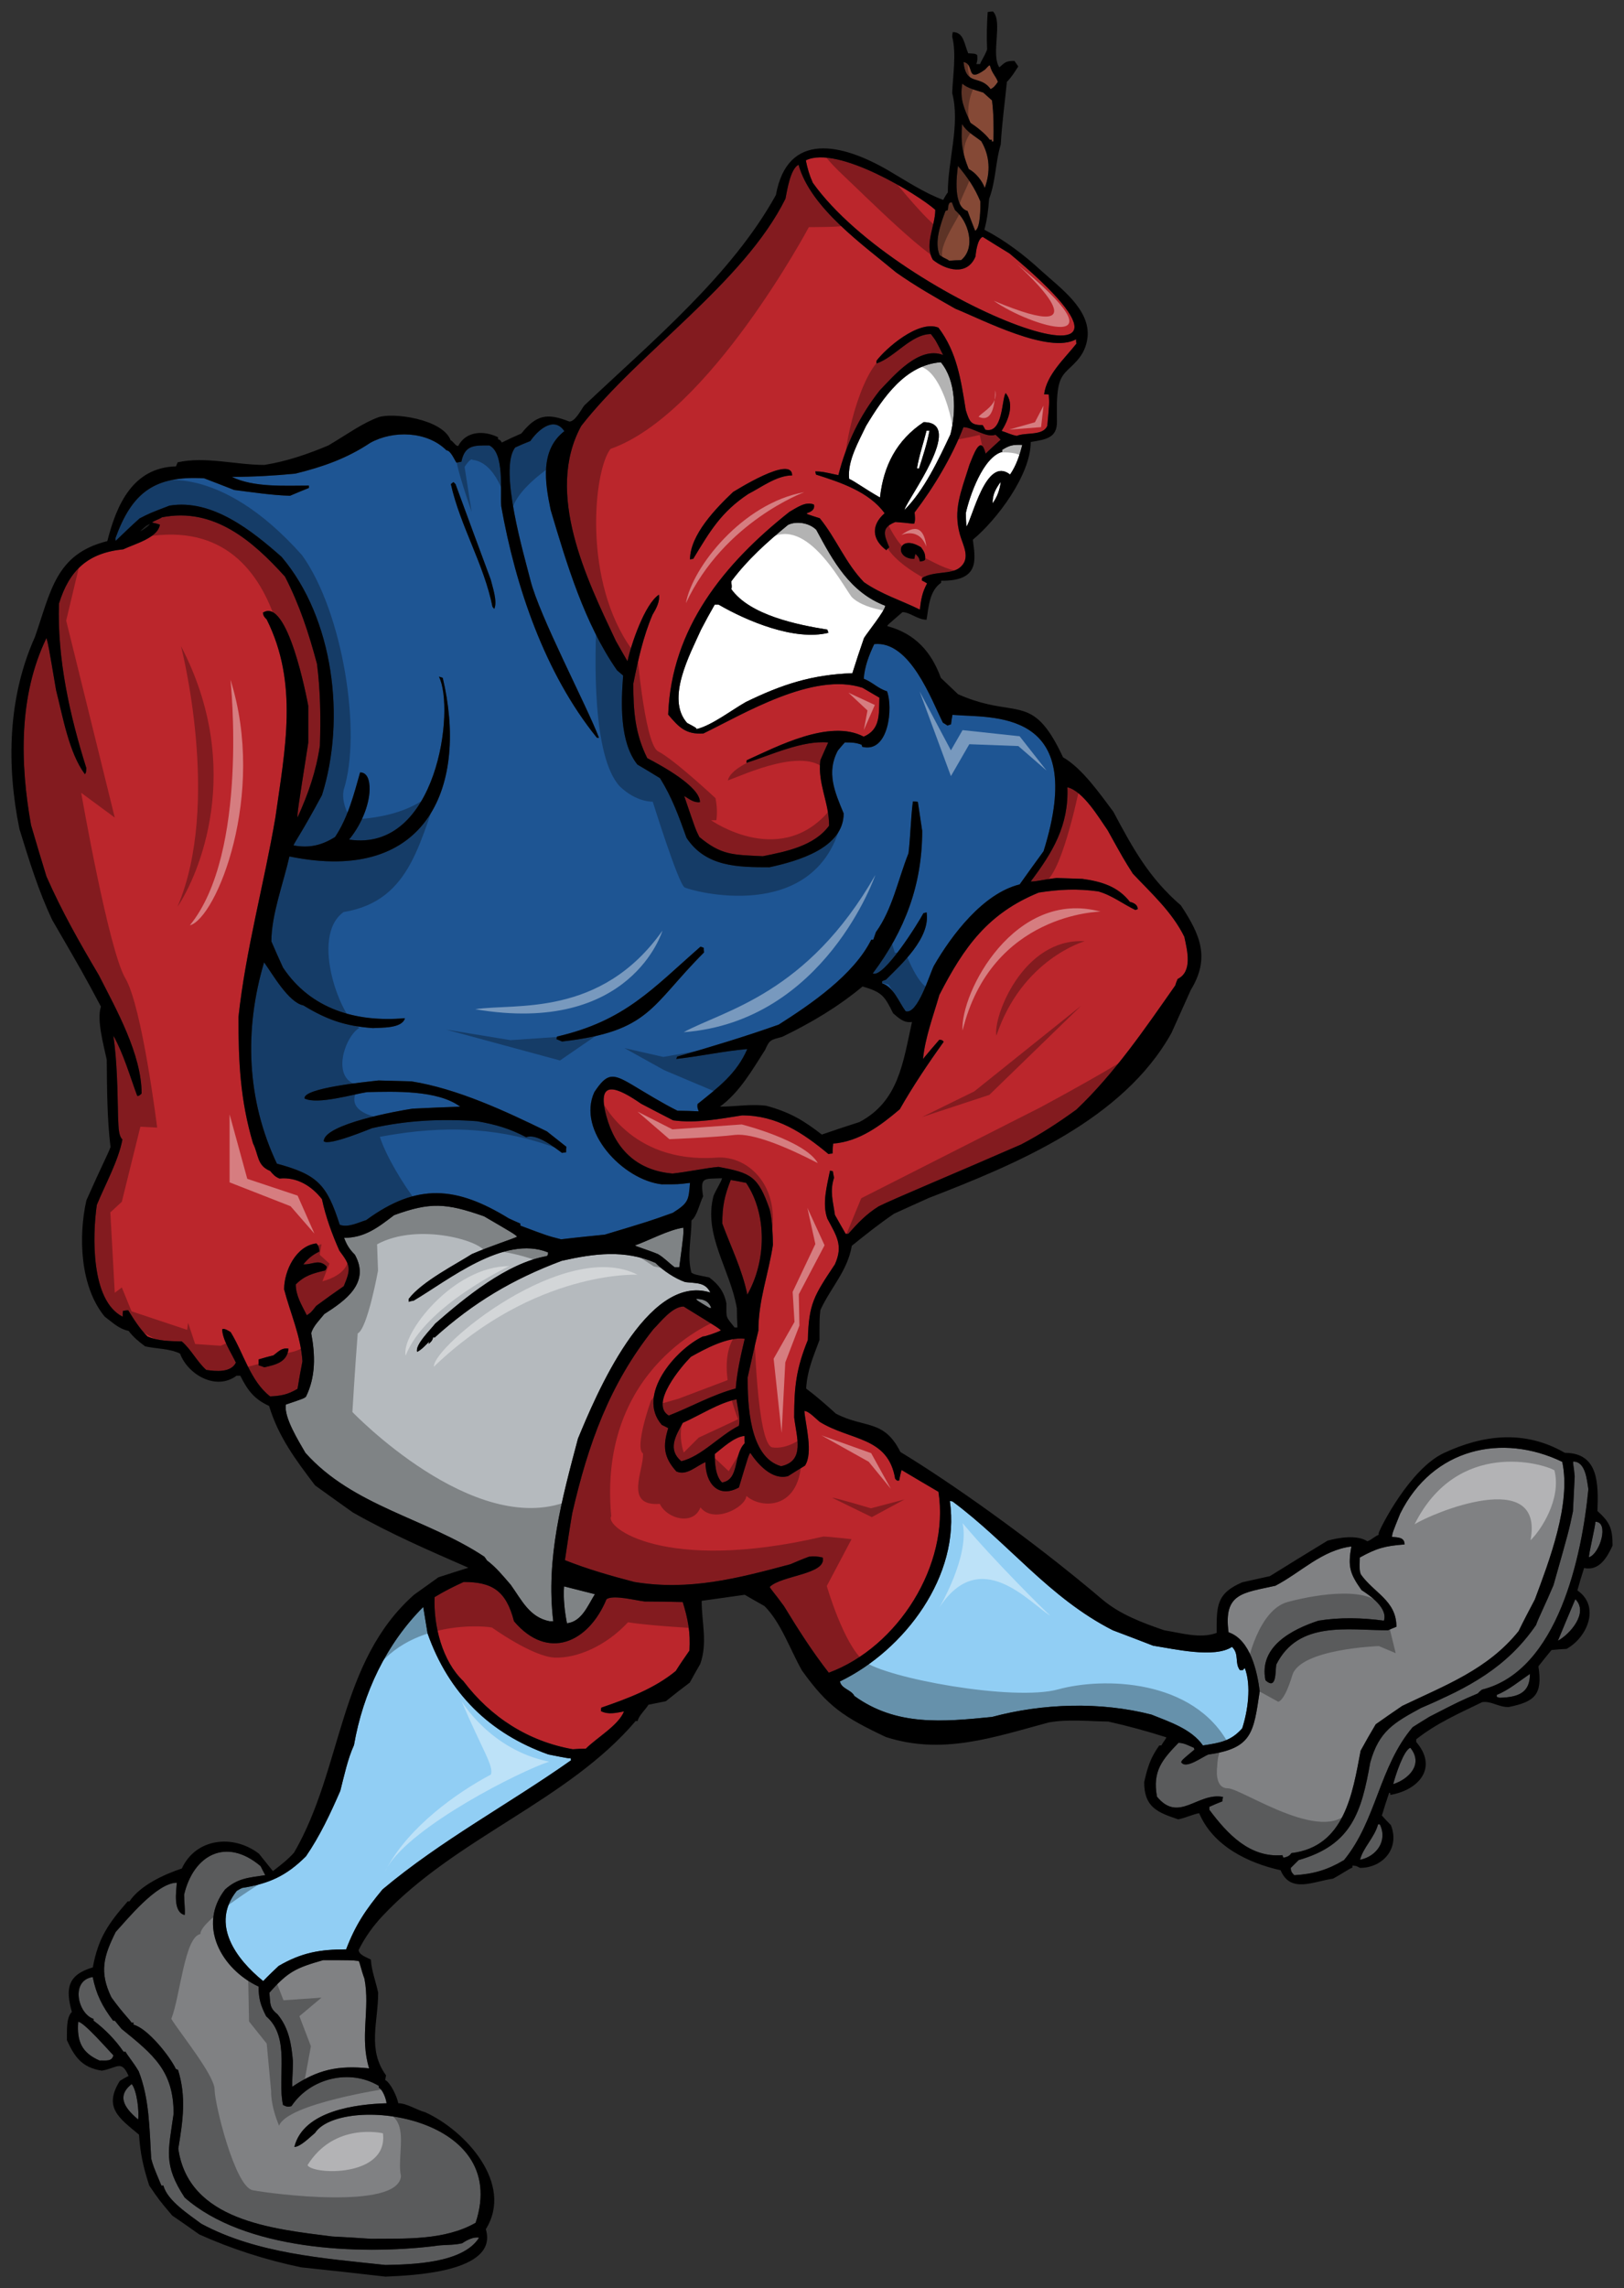
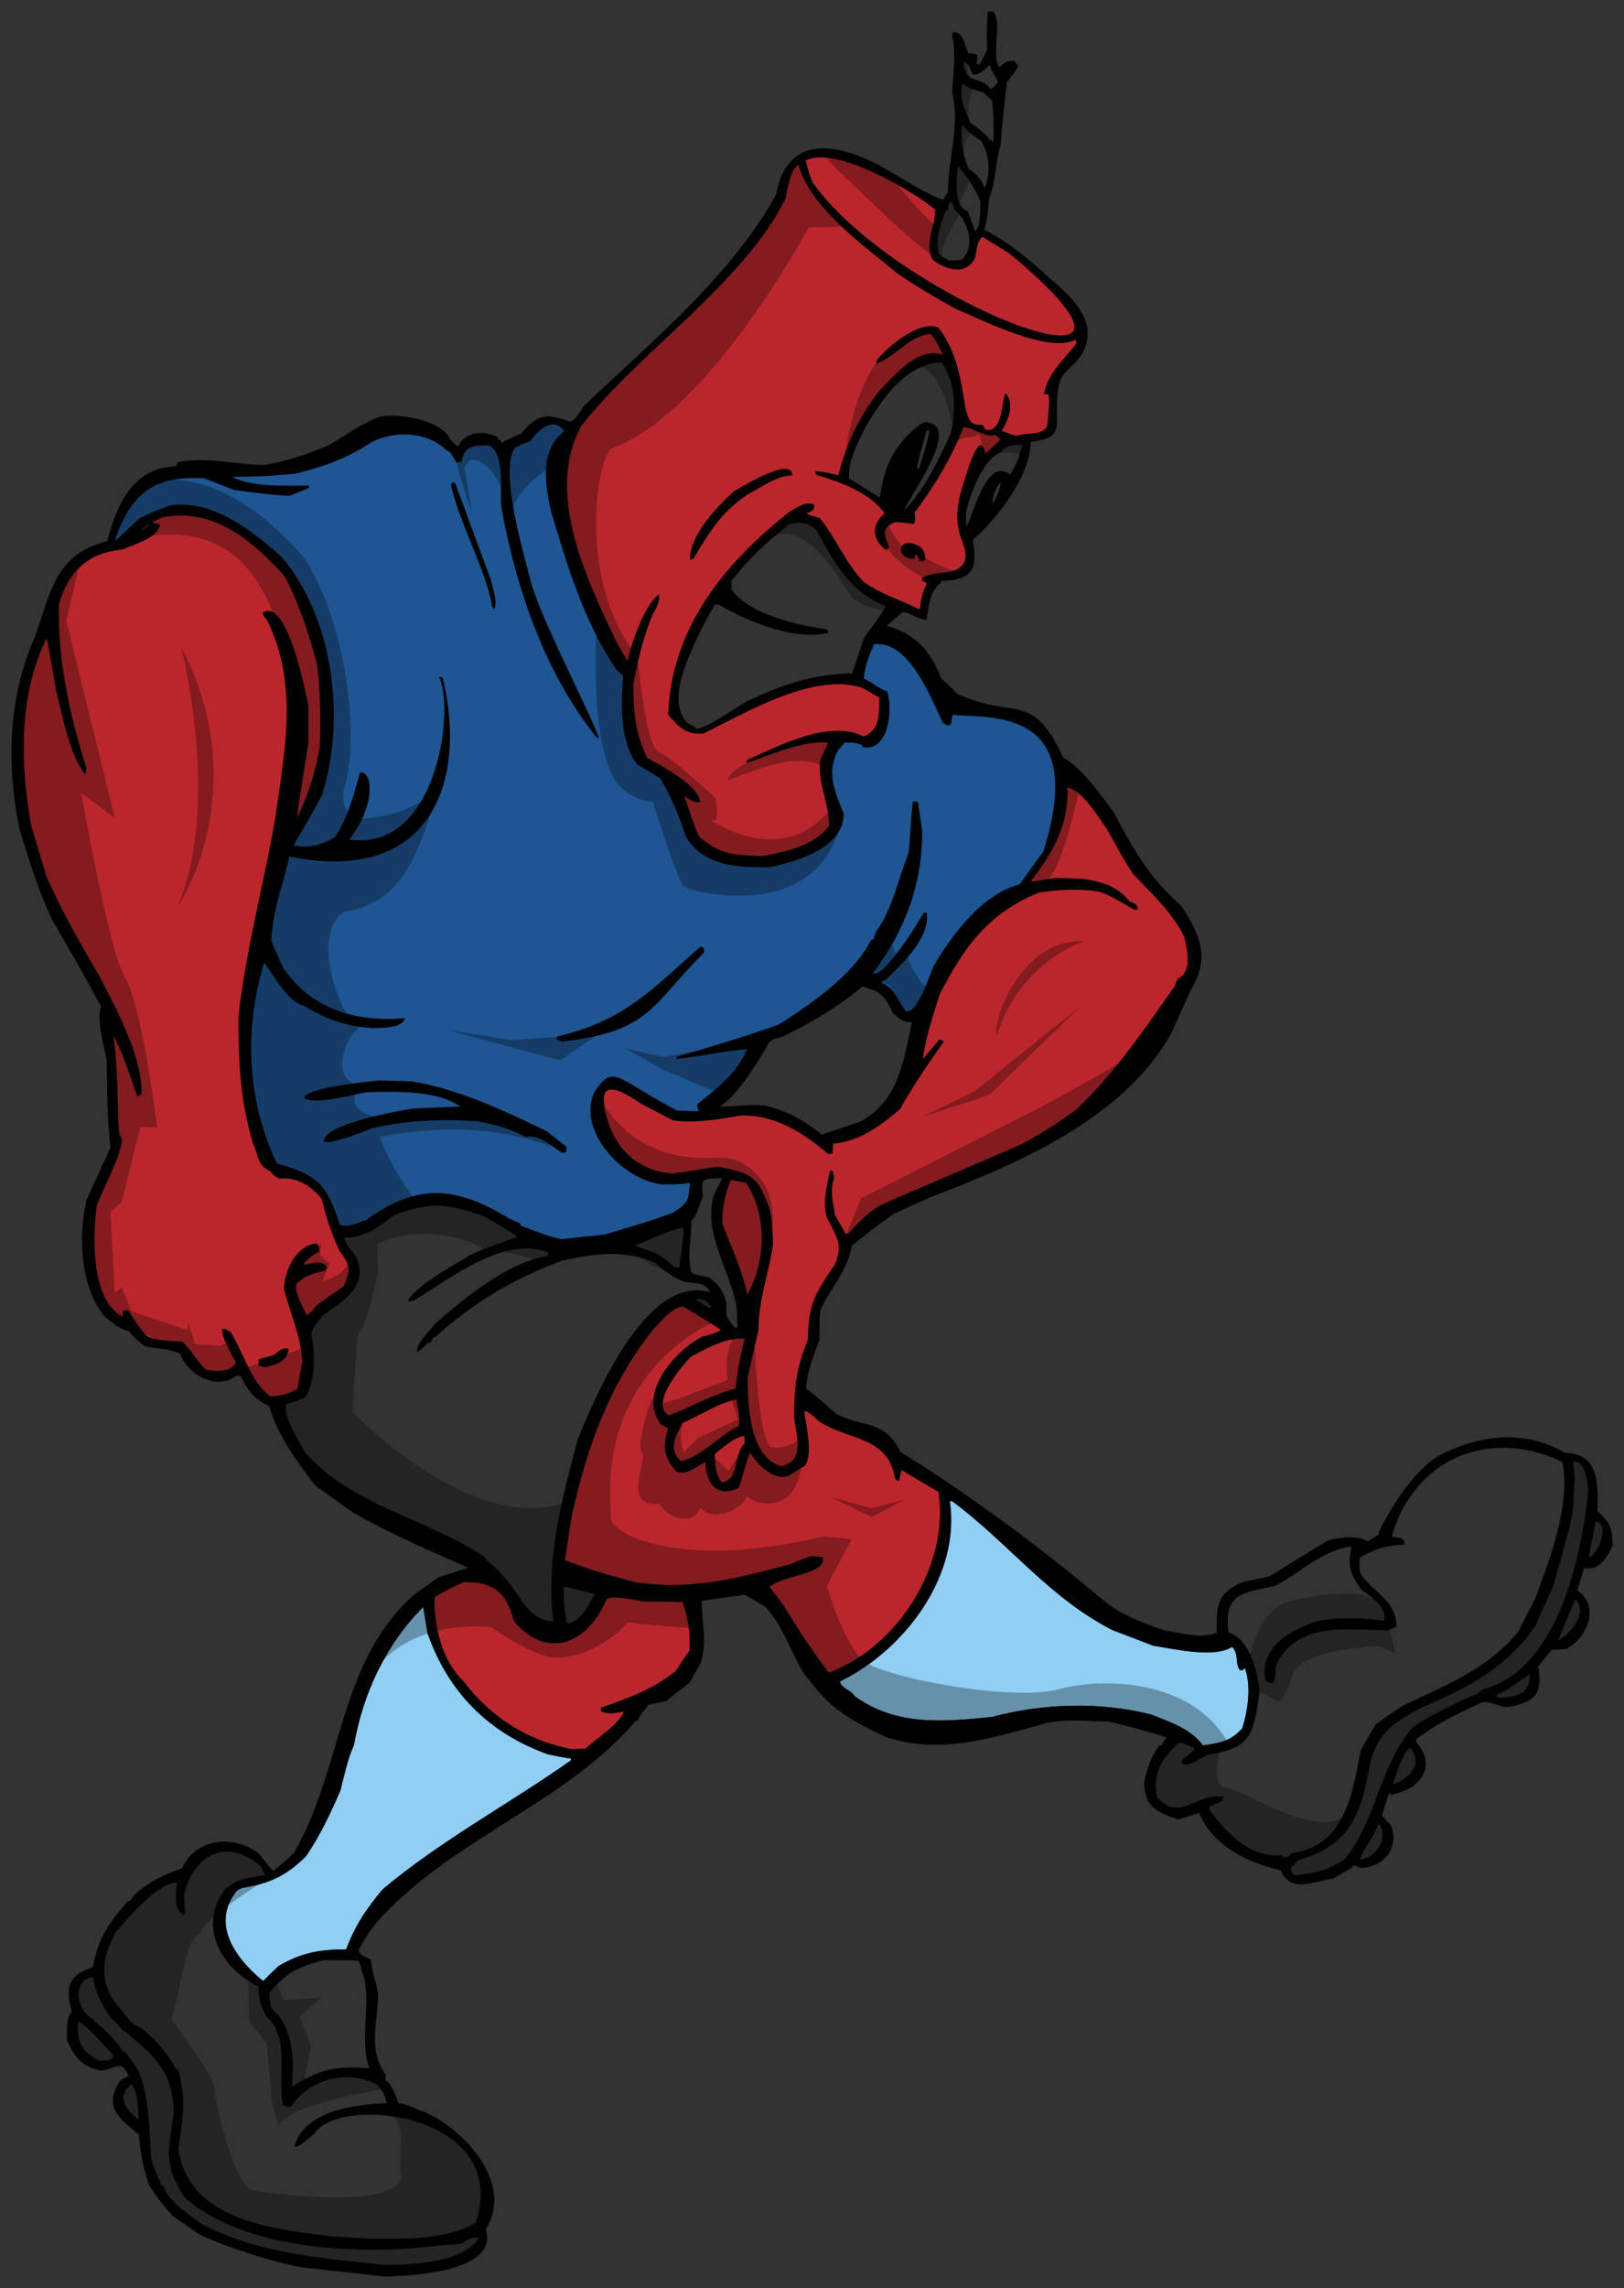
<svg xmlns="http://www.w3.org/2000/svg" version="1.1" id="Layer_1" x="0px" y="0px" width="142px" height="200px" viewBox="0 0 142 200" style="enable-background:new 0 0 142 200;" xml:space="preserve">
  <rect x="0" y="0" width="142" height="200" fill="#333333" stroke="none" />
  <path id="color6" style="fill:#91CEF4;" d="M49.904,153.665c0,0.051,0,0.126,0.025,0.202c-5.443,3.84-11.37,6.992-16.483,11.288  c-1.476,1.78-2.367,3.104-3.181,5.24c-2.289,0-3.892,0.278-5.902,1.448c-0.457,0.432-0.916,0.865-1.349,1.322  c-2.39-1.933-4.63-4.984-2.314-7.884c0.153-0.102,0.306-0.178,0.458-0.253c2.366-0.381,3.867-1.044,5.597-2.772  c1.222-1.78,2.138-3.739,3.002-5.723c0.332-1.295,0.637-2.772,1.195-3.993c0.789-4.551,2.824-8.848,6.056-12.076  c0.126,0.764,0.253,1.525,0.38,2.314c1.833,5.213,5.419,8.749,10.559,10.578C49.751,153.716,49.751,153.716,49.904,153.665z   M105.182,152.57c1.451-0.227,2.42-0.354,3.437-1.5c0.482-1.501,0.813-3.715,0.229-5.265c-0.076,0.053-0.127,0.104-0.18,0.181  c-0.101,0-0.18,0-0.253,0c-0.484-0.638-0.027-1.373-0.688-2.037c-1.525,1.02-5.085,0.178-6.893-0.1  c-1.196-0.457-2.366-0.917-3.536-1.351c-5.597-2.848-9.083-7.604-14.018-11.265c-0.075-0.024-0.151-0.024-0.228-0.024  c0.966,6.511-3.971,13.044-9.615,15.763c0.15,0.666,0.991,0.714,1.271,1.274c3.665,2.645,7.71,2.263,12.032,1.83  c4.452-1.193,9.488-1.35,13.942-0.203C102.258,150.512,104.166,151.121,105.182,152.57z" />
-   <path id="color5" style="fill:#808183;" d="M41.891,195.594c-1.399,2.236-5.825,2.341-8.191,2.389  c-5.393-0.583-11.243-0.989-16.102-3.606c-1.017-0.768-2.976-2.011-3.307-3.333c-0.077,0-0.126,0-0.177,0  c-0.713-1.704-0.713-1.704-0.893-2.364c-0.151-2.54-0.151-5.237-1.093-7.627c-0.482-0.814-1.068-1.502-1.144-1.705  c-0.077,0-0.127,0-0.179,0c-0.712-1.042-1.627-1.98-2.62-2.72c0-0.051,0-0.103,0-0.153c-1.398-0.456-2.035-3.381-0.076-3.66  c0.305,1.525,0.839,2.567,1.781,3.813c0.05,0,0.101,0,0.151,0c0.18,0.229,0.382,0.46,0.586,0.714  c2.823,2.288,4.554,3.688,4.554,7.425c-0.458,3.253-0.917,4.449,0.967,7.321c5.24,4.605,15.237,5.034,21.8,4.246  c0.84-0.152,1.653-0.05,2.466-0.252C40.797,195.822,41.408,195.492,41.891,195.594z M25.483,184.099  c-0.355,0.103-0.458,0.026-0.737-0.101c-0.534-2.441,0.688-5.9-1.476-7.756c-0.482-0.941-0.661-1.55-0.661-2.594  c-3.256-1.524-5.368-5.34-2.926-8.493c1.12-0.991,2.036-1.018,3.511-1.244c-0.152-0.279-0.28-0.533-0.407-0.788  c-3.027-2.567-5.876-0.966-6.69,2.49c0,0.689,0.101,1.195,0.051,1.778c-1.043-0.253-0.738-2.058-0.687-2.82  c-1.756,0-4.376,3.254-5.342,4.298c-1.068,2.136-1.45,3.509-0.382,5.722c1.043,1.448,1.654,1.983,1.755,2.212  c0.052,0,0.102,0,0.179,0c0,0.052,0,0.101,0,0.178c1.221,0.305,3.179,2.746,3.714,3.89c0.05,0,0.101,0.023,0.178,0.053  c0.737,2.362,0.433,4.423,0.025,6.889c0.891,6.309,8.242,7.019,13.455,7.68c1.121,0.054,2.239,0.129,3.386,0.202  c3-0.024,6.435,0.155,9.156-1.396c3.17-9.576-11.835-11.211-14.042-7.857c-0.407,0.329-1.272,1.223-1.806,1.223  c0.79-3.182,5.445-3.739,8.064-3.816c-0.051-0.405-0.33-1.192-0.686-1.37c0-0.054,0-0.105,0-0.155  C30.571,180.796,27.111,181.66,25.483,184.099z M12.078,185.27c0.102-0.688-0.102-2.542-0.56-3.103  C10.041,183.313,11.111,184.432,12.078,185.27z M28.257,171.336c-2.417,0.688-3.079,1.018-4.706,2.85  c0.101,0.939-0.025,1.295,0.712,1.881c0.993,1.193,1.221,2.618,1.349,4.119c0,0.991-0.102,1.932-0.051,2.213  c2.238-1.502,3.993-1.885,6.715-1.603c-0.84-2.696,0.101-5.19-0.408-7.83c-0.331-0.918-0.407-1.45-0.509-1.556  C30.725,171.336,30.725,171.336,28.257,171.336z M6.837,176.725c-0.126,1.705,0.306,2.697,1.857,3.384  c0.533-0.023,1.094,0.128,1.22-0.458C9.481,179.22,7.32,176.725,6.837,176.725z M137.567,127.756  c-0.052,0.125,0.051,0.404,0.125,1.294c-0.05,1.017-0.101,2.035-0.151,3.055c-0.355,1.702-0.355,1.702-1.705,6.456  c-0.66,1.575-1.348,2.947-1.523,3.484c-2.568,3.737-5.929,5.488-10.051,7.246c-2.39,1.297-3.689,2.032-4.448,4.777  c-0.763,4.3-1.604,7.196-6.259,8.52c-0.23,0.231-0.457,0.458-0.688,0.686c0,0.31,0.103,0.435,0.308,0.638  c1.678-0.102,2.897-0.459,4.348-1.321c2.85-3.485,3.053-8.138,6.004-11.618c0.48-0.307,0.967-0.613,1.473-0.918  c2.622-1.348,2.622-1.348,4.228-2.032c0.102-0.13,0.227-0.232,0.355-0.332c6.665-1.653,8.75-11.748,9.311-17.52  C138.761,129.405,138.661,127.756,137.567,127.756z M120.496,159.461c-0.304,1.145-1.321,2.06-1.576,3.102  c1.423-0.278,2.442-1.65,1.729-3.102C120.599,159.461,120.549,159.461,120.496,159.461z M118.972,153.028  c0.433-0.787,0.865-1.552,1.322-2.313c0.763-0.536,1.524-1.068,2.313-1.604c3.766-1.807,7.479-3.179,10.176-6.536  c0.458-0.941,0.942-1.855,1.425-2.771c1.25-3.355,3.182-8.363,2.394-12.028c-5.251-2.532-11.325-1.204-14.17,4.527  c-0.689,1.703-0.689,1.703-0.713,2.033c0.458,0.054,1.096,0,1.096,0.661c-1.732,0.13-2.444,0.332-3.919,1.144  c-0.024,1.069-0.024,1.069,0.079,1.45c1.144,1.652,3.126,2.289,3.126,4.602c-0.255,0.104-0.507,0.203-0.737,0.306  c-3.537,0-7.835-0.865-9.768,3.001c-0.103,0.607,0.048,2.264-0.942,1.373c-0.607-2.949,2.316-4.447,4.631-5.211  c1.856-0.307,3.866-0.256,5.722,0c0.357-1.094-1.191-2.189-1.955-2.673c-1.044-1.474-1.198-2.056-0.894-3.814  c-2.594,0.333-4.4,2.264-6.641,3.433c-2.846,0.638-4.552,0.638-4.094,4.068c1.908,0.638,2.521,3.46,2.725,5.163  c-0.536,3.583-0.639,4.982-4.479,5.517c-0.51,0.18-2.01,1.349-2.391,0.664c0.099-0.204,0.099-0.204,1.168-1.097  c-0.025-0.051-0.051-0.102-0.051-0.151c-0.432-0.178-0.863-0.434-1.349-0.434c-1.426,1.476-2.29,2.468-1.881,4.706  c1.908,2.336,3.562-0.406,5.773,0.023c-0.023,0.126-0.052,0.255-0.052,0.382c-0.381,0.15-0.763,0.306-1.143,0.483  c0,0.076,0,0.152,0,0.254c1.576,2.11,3.536,4.221,6.387,3.968c0.023,0.077,0.047,0.15,0.099,0.229  c0.308-0.077,0.511-0.127,0.689-0.406C117.57,161.419,118.261,156.79,118.972,153.028z M121.819,155.952  c1.348-0.431,2.671-1.729,1.501-3.178C122.737,152.951,121.998,155.242,121.819,155.952z M130.876,148.325  c0.076,0.024,0.154,0.048,0.255,0.076c1.679-0.052,2.645-0.459,2.645-2.085c-0.863,0.584-1.905,1.447-2.898,1.829  C130.876,148.196,130.876,148.249,130.876,148.325z M136.219,143.418c1.042-0.563,2.72-2.444,1.526-3.636  C137.237,140.975,136.726,142.194,136.219,143.418z M139.5,133.017c-0.025,0.511-0.61,2.899-0.562,3.102  C139.906,135.814,140.72,133.017,139.5,133.017z" />
-   <path id="color4" style="fill:#B5BABE;" d="M49.575,141.892c-0.205-1.042-0.332-2.161-0.254-3.228  c0.889,0.226,1.78,0.456,2.696,0.684C51.381,140.364,50.871,141.738,49.575,141.892z M42.579,136.398  c0.813,0.607,1.423,1.371,2.084,2.136c0.967,1.351,1.628,2.822,3.383,3.179c0.101,0,0.205,0,0.332,0  c-0.662-5.516,0.763-10.705,2.161-15.967c1.476-3.563,6.004-14.522,11.574-12.764c-0.457-0.918-1.193-0.793-2.211-0.918  c-0.917-0.33-1.907-0.991-2.594-1.679c-2.698-1.169-5.367-0.813-8.193-0.177c-4.272,1.6-7.708,3.636-11.115,6.711  c-0.052-0.023-0.102-0.023-0.128-0.023c-0.05,0.255-0.179,0.408-0.406,0.583c0.025-0.104,0.05-0.175,0.102-0.253  c-0.306,0.305-0.712,0.764-1.094,0.939c-0.204-0.61,1.196-1.958,1.578-2.464c2.595-2.268,6.257-5.291,9.742-5.903  c0.127-0.101,0.127-0.101,0.127-0.327c-3.866-1.554-8.726,2.44-11.753,4.22c-0.152,0.026-0.305,0.051-0.432,0.103  c0-0.103,0-0.177,0-0.253c1.144-1.526,4.223-3.08,5.519-3.919c1.577-0.687,3.638-1.348,3.967-1.525  c-0.279-0.252-0.279-0.252-2.899-1.778c-3.333-1.172-4.707-1.248-7.861-0.103c-1.398,1.068-2.568,1.984-4.376,1.984  c0.23,0.608,0.459,0.992,0.941,1.474c1.374,2.468-0.839,4.018-2.67,5.188c-0.382,0.485-0.993,1.067-1.146,1.679  c0.356,1.882,0.408,3.789-0.458,5.544c-0.178,0.151-0.178,0.151-1.754,0.686c-0.204,1.096,1.119,3.205,1.705,4.223  c4.171,4.679,10.582,5.72,15.644,9.078C42.426,136.171,42.502,136.271,42.579,136.398z M60.868,113.541  c0.101,0.15,0.101,0.15,1.17,0.787c0.051,0,0.102,0,0.152,0C61.964,113.718,61.505,113.541,60.868,113.541z M57.535,109.622  c0.561,0.333,0.942,0.766,1.452,1.148c0.125,0,0.253,0,0.407,0c0.381-2.876,0.381-2.876,0.354-3.46  c-1.322,0.202-2.951,1.095-4.222,1.551C55.552,108.938,56.62,109.242,57.535,109.622z" />
  <path id="color3" style="fill:#1E5593;" d="M12.204,45.318c0.891-0.458,0.891-0.458,2.62-1.12c3.74-0.61,7.225,2.213,9.795,4.477  c4.579,5.389,5.622,14.213,3.536,20.823c-1.779,3.306-2.339,4.019-2.493,4.4c1.375,0.254,2.468,0,3.639-0.737  c1.119-1.678,1.653-3.739,2.188-5.645c0.787,0,0.879,1.078,0.813,1.797c-0.136,1.487-0.923,3.045-1.78,4.075  c7.725,1.164,9.283-11.453,7.859-14.238c0.103,0.025,0.203,0.051,0.331,0.101c2.19,9.187-1.117,18.132-13.406,15.612  c-0.509,2.29-1.577,5.087-1.577,7.425c0.332,0.763,0.662,1.525,1.017,2.29c2.417,3.636,6.411,4.804,10.659,4.424  c-0.229,0.915-2.085,0.813-2.797,0.865c-2.418-0.179-3.995-0.713-6.081-1.984c-1.298-0.252-2.697-2.747-3.435-3.764  c-1.754,5.9-1.526,12.002,1.12,17.596c3.586,0.966,4.374,1.858,5.493,5.339c0.713,0.282,1.654-0.202,2.315-0.404  c4.477-3.281,7.911-2.95,12.464-0.151c0.331,0.151,0.662,0.304,1.018,0.455c0,0.053,0,0.103,0,0.18  c2.366,0.892,2.366,0.892,3.561,1.196c1.272-0.153,2.545-0.278,3.817-0.41c3.892-1.169,3.892-1.169,5.953-1.906  c1.399-0.889,1.373-1.117,1.5-2.618c-1.016,0.126-1.016,0.126-2.468,0.126c-3.407-0.379-7.447-4.676-5.896-8.059  c1.119-1.679,1.58-1.662,3.291-0.649c1.312,0.781,2.617,1.595,3.979,2.275c0.61,0,1.221,0.028,1.856,0.052  c-0.127-0.356-0.127-0.356-0.101-0.636c1.833-1.474,3.408-2.645,4.349-4.806c-2.085,0.178-4.12,0.635-6.206,0.864  c0.025-0.073,0.051-0.15,0.078-0.202c2.975-0.865,5.952-1.754,8.878-2.798c2.799-1.777,6.563-4.347,8.089-7.423  c0.051,0,0.104,0,0.179,0c0.076-0.229,0.151-0.459,0.229-0.661c1.449-2.01,1.934-4.604,2.849-6.892  c0.183-1.525,0.183-2.872,0.384-4.525c0.127,0,0.279,0,0.432,0.025c0.128,0.839,0.253,1.679,0.382,2.542  c0,4.705-1.501,8.697-4.324,12.461c0.939,0.458,3.994-4.424,4.428-5.264c0.074-0.026,0.179-0.05,0.279-0.078  c0.354,2.238-2.216,4.553-3.563,5.901c-0.126,0.024-0.229,0.076-0.33,0.126c0,0.051,0,0.102,0,0.178  c1.018,0.332,1.475,1.653,2.062,2.443c1.041,0.33,2.085-3.205,2.466-3.968c1.555-2.695,4.302-6.33,7.505-7.12  c0.689-0.966,1.375-1.932,2.087-2.897c3.962-12.632-4.618-11.613-7.964-11.925c-0.048,0.279-0.102,0.559-0.127,0.838  c-0.102,0.025-0.203,0.05-0.303,0.103c-0.152-0.103-0.281-0.179-0.408-0.256c-0.992-1.981-2.877-7.194-6.003-6.865  c-0.458,0.967-0.841,1.958-0.917,3.025c0.789,0.307,1.246,0.866,2.034,1.094c0.535,1.374,0.178,5.441-2.161,4.857  c-0.027-0.076-0.053-0.127-0.053-0.178c-0.533-0.204-0.891-0.204-1.475-0.204c-0.205,0.229-0.406,0.458-0.609,0.713  c-1.019,1.906-0.278,3.609,0.51,5.491c0,3.026-4.021,4.171-6.488,4.704c-2.774,0-5.57-0.026-7.25-2.568  c-0.687-1.907-1.247-3.485-2.314-5.213c-0.662-0.407-1.324-0.813-1.984-1.195c-1.578-1.983-1.425-5.441-1.247-7.78  c-0.178-0.153-0.355-0.307-0.534-0.458c-2.85-4.094-4.402-9.306-5.801-14.012c-0.509-2.416-0.941-5.236,1.196-6.889  c-0.942-1.4-2.392,0-2.977,0.862c-0.458,0.18-0.891,0.357-1.322,0.561c-1.474,1.856,0.814,9.534,1.322,11.569  c0.773,3.132,4.912,10.946,6.003,13.807c-0.075,0-0.125,0-0.179,0c-4.554-5.619-7.123-13.222-8.368-20.238  c-0.101-1.349,0.306-4.655-1.042-5.316c-1.323,0-2.138-0.051-2.443,1.423c-0.152,0.026-0.305,0.052-0.431,0.078  c-0.179-0.253-0.509-1.068-0.866-1.068c-1.701-1.7-4.682-1.761-6.665-0.662c-2.06,1.373-4.172,2.111-6.563,2.696  c-1.856,0.179-3.664,0.28-5.546,0.28c1.908,0.941,4.656,0.763,6.741,0.763c0,0.051,0,0.127,0,0.204  c-0.56,0.227-1.119,0.457-1.655,0.686c-1.626-0.051-3.254-0.304-4.882-0.509c-0.892-0.355-1.755-0.687-2.62-1.017  c-4.325-0.254-6.309,1.222-7.759,5.238c0,0.077,0,0.152,0.026,0.229C10.805,46.616,11.492,45.954,12.204,45.318z M48.709,90.604  c5.935-1.373,8.327-4.17,12.541-7.857c0.076,0.025,0.178,0.051,0.279,0.101c0,0.126,0,0.254,0.026,0.406  c-4.677,4.674-4.677,6.9-12.414,7.782c-0.179-0.076-0.331-0.154-0.482-0.204C48.658,90.757,48.683,90.681,48.709,90.604z   M47.818,98.891c0.559,0.434,1.119,0.894,1.703,1.349c-0.024,0.154-0.024,0.308-0.024,0.485c-0.128,0-0.253,0.023-0.357,0.05  c-0.686-0.507-2.238-1.729-3.128-1.373c-1.476-0.762-2.593-1.094-4.299-1.398c-3.103-0.228-6.156-0.076-9.182,0.608  c-0.153,0.051-3.791,1.578-4.224,1.144c0-1.498,6.538-2.67,7.759-2.848c1.374-0.072,2.773-0.126,4.172-0.176  c-1.985-1.475-5.776-1.321-8.14-1.272c-1.196,0.179-4.325,1.119-5.47,0.559c-0.153-0.917,5.393-1.449,6.461-1.577  c0.941,0.028,1.908,0.052,2.874,0.076C39.983,95.157,44.181,97.115,47.818,98.891z M39.651,42.14  c0.051,0.049,0.102,0.101,0.179,0.178c1.017,2.771,2.035,5.542,3.078,8.341c0.153,0.634,0.611,1.931,0.306,2.568  c-0.051-0.078-0.103-0.128-0.153-0.18c-0.738-3.711-2.823-7.068-3.638-10.73C39.5,42.241,39.577,42.191,39.651,42.14z" />
  <path id="color2" style="fill:#BB262C;" d="M59.698,140.033c0.459,1.5,0.686,2.646,0.585,4.247c-0.406,0.585-0.814,1.169-1.195,1.78  c-1.883,1.551-4.223,2.415-6.513,3.205c-0.025,0.102-0.025,0.203-0.025,0.304c0.612,0.329,1.349,0.153,2.011,0.025  c-0.484,1.22-2.368,2.288-3.333,3.253c-0.381,0-0.763,0.027-1.145,0.053c-3.892-0.687-7.174-2.795-9.564-5.95  c-1.856-1.754-2.621-4.856-2.519-7.346c0.839-0.511,1.653-0.919,2.543-1.324c2.494,0,3.713,0.764,4.4,3.433  c2.951,3.483,6.513,1.883,8.09-1.931c0.61-0.408,2.595,0.126,3.333,0.202C57.459,139.984,58.578,140.009,59.698,140.033z   M82.059,130.398c-1.093-0.636-2.161-1.273-3.231-1.909c-0.074,0.308-0.152,0.612-0.203,0.917c-0.204,0.052-0.229-0.023-0.354-0.148  c-0.613-3.716-3.918-3.307-6.615-4.987c-0.279-0.226-0.941-0.939-1.321-0.939c0.102,1.244,0.789,3.661,0.051,4.779  c-0.509,0.307-0.992,0.608-1.477,0.916c-1.399,0.381-2.645-1.045-3.306-2.034c-0.152,0.229-0.152,0.229-0.992,3.025  c-1.806,0.991-2.925-0.355-2.925-2.213c-0.814,0.332-1.628,1.222-2.544,0.812c-1.12-1.244-1.197-2.212-0.711-3.787  c-0.206-0.103-0.382-0.202-0.561-0.278c-2.263-2.594,1.195-6.587,3.587-7.729c0.126,0.025,1.22-0.333,1.578-0.536  c-0.204-0.202-0.204-0.202-3.256-2.084c-0.993,0-2.01,1.347-2.646,1.983c-3.842,4.831-5.699,10.015-7.098,16.096  c-0.229,1.347-0.434,2.719-0.636,4.094c1.985,0.788,4.02,1.372,6.079,1.906c4.784,0.786,9.006-0.308,13.636-1.553  c0.536-0.227,1.068-0.457,1.628-0.659c0.459-0.053,0.738-0.026,1.196,0.074c0.357,1.477-3.612,1.553-4.63,2.568  c0.101,0.229,0.356,0.459,1.245,1.681c1.223,2.007,2.468,3.965,3.919,5.818C78.522,143.977,83.051,136.779,82.059,130.398z   M65.116,126.151c-0.024-0.23-0.024-0.434-0.024-0.636c-0.892,0.075-1.909,1.042-2.594,1.577c0,0.787,0.05,1.905,0.635,2.489  C64.684,129.328,64.099,127.17,65.116,126.151z M92.389,76.747c0.734,0.026,1.502,0.051,2.264,0.076  c1.651,0.229,3.103,0.662,4.146,2.009c0.332,0.076,0.688,0.253,0.688,0.635c-0.078,0.026-0.151,0.05-0.204,0.078  c-1.068-0.511-2.061-1.297-3.255-1.627c-1.857-0.256-3.387-0.18-5.192,0.102c-4.426,1.805-6.536,4.729-8.698,8.949  c-0.509,1.78-1.247,3.737-1.427,5.594c0.461-0.558,0.94-1.119,1.427-1.678c0.254,0.026,0.254,0.026,0.381,0.179  c-1.347,1.88-2.696,3.891-3.841,5.899c-1.678,1.425-3.534,2.823-5.825,3.002c-0.025,0.278-0.05,0.56-0.05,0.862  c-0.126,0-0.256,0.026-0.358,0.05c-2.265-1.88-4.527-3.378-7.554-3.378c-1.958,0.304-4.019,0.709-6.029,0.431  c-0.94-0.484-1.883-0.966-2.796-1.448c-1.987-1.374-3.961-2.321-3.049,1.059c0.747,2.768,2.54,4.761,5.796,5.042  c1.349-0.151,3.053-0.508,4.02-0.584c2.824,0.535,3.459,0.786,4.477,3.74c0.229,0.965,0.256,2.084,0.279,3.074  c-0.405,2.646-1.272,4.832-1.272,7.501c-0.331,1.347-0.636,2.722-0.939,4.095c0,2.287,0.125,6.968,2.923,7.754  c2.112-0.456,1.351-2.518,1.146-4.271c0-2.696,0.178-4.248,1.196-6.764c0.076-3.179,0.535-3.864,2.364-6.61  c0.739-1.653,0.153-2.466-0.659-3.993c-0.484-1.321-0.024-2.897,0.229-4.196c0.076,0,0.15,0.027,0.253,0.052  c0.025,0.181,0.051,0.357,0.103,0.562c-0.382,1.192-0.103,1.981,0.076,3.255c0.307,0.534,0.611,1.094,0.939,1.653  c0.078,0,0.154,0,0.23,0c0.863-0.967,1.551-1.704,2.643-2.395c1.3-0.656,6.998-3.022,12.469-5.413  c1.704-0.89,3.256-1.909,4.832-3.051c3.334-3.153,6.028-7.118,8.651-10.857c0.049-0.205,0.127-0.381,0.203-0.559  c1.296-0.636,0.864-2.416,0.581-3.688c-1.065-2.162-2.819-3.738-4.5-5.517c-0.788-1.247-0.788-1.247-2.214-3.815  c-0.733-1.043-2.11-3.408-3.509-3.738c0.127,3.332-1.272,5.671-3.207,8.238C90.557,77.077,91.115,76.898,92.389,76.747z   M64.405,122.311c-1.551,0.309-3.256,1.424-4.706,2.061c-0.661,1.196-1.323,2.342-0.127,3.355c1.779-0.432,3.358-2.261,5.036-3.1  C64.76,123.938,64.479,123.002,64.405,122.311z M60.409,118.6c-0.813,0.814-3.637,4.12-1.932,5.136  c1.96-0.763,3.816-1.829,5.852-2.366c0.126-1.496,0.432-2.848,0.788-4.349C63.643,116.821,61.632,117.914,60.409,118.6z   M26.017,121.396c-0.865,0.51-1.423,0.609-2.391,0.662c-1.73-1.322-2.316-3.764-3.46-5.622c-0.178-0.102-0.533-0.354-0.737-0.252  c0,0.889,0.814,2.108,1.195,2.922c-0.433,0.891-1.754,0.765-2.596,0.637c-0.813-0.736-1.346-1.829-2.136-2.491  c-1.018-0.025-2.061-0.025-3.002-0.431c-0.663-0.664-1.196-1.501-1.679-2.29c-0.153,0-0.306,0.026-0.459,0.054  c-0.026,0.147-0.026,0.328-0.026,0.506c-2.798-1.399-2.646-7.095-2.263-9.765c0.713-1.752,1.883-3.838,2.238-5.72  c-0.406-0.405-0.33-1.422-0.38-1.983c-0.051-2.366-0.077-4.755-0.408-7.094c0.89,1.578,1.451,3.561,2.086,5.264  c0.152,0,0.152,0,0.38-0.206c0-3.432-2.212-7.349-3.739-10.348c-1.73-2.925-3.205-5.517-4.579-8.62  c-0.458-1.499-0.917-3-1.349-4.501c-0.966-5.39-1.093-11.316,1.349-16.35c0.179,0.661,0.179,0.661,0.839,4.553  c0.585,2.288,1.119,5.466,2.519,7.348c0.102-0.126,0.102-0.126,0.127-0.534c-1.45-4.602-2.544-9.509-2.393-14.366  c0.891-2.923,2.544-4.449,5.623-4.753c1.017-0.484,3.027-0.993,3.206-2.162c-0.23-0.077-0.458-0.127-0.688-0.18  c0.103-0.125,0.664-0.304,0.865-0.456c4.528-0.891,7.911,2.034,10.76,5.186c1.272,2.467,2.085,4.958,2.797,7.628  c0.307,2.365,0.331,4.78,0.254,7.145c-0.331,2.238-1.017,4.22-1.958,6.281c0-0.533,0-0.533,0.941-6.535c0-1.094,0-2.162,0-3.23  c-0.127-0.661-1.806-9.56-3.969-8.136c0.052,0.305,0.128,0.381,0.332,0.585c2.798,5.594,1.604,11.34,0.762,17.316  c-0.99,5.824-2.594,11.569-3.229,17.444c0,3.916,0.151,7.246,1.272,11.033c0.509,1.02,0.331,1.937,1.501,2.418  c0.279,0.33,0.433,0.506,0.813,0.661c1.526-0.155,2.823,0.661,3.714,1.805c0.33,1.551,0.89,3.077,1.525,4.501  c0.993,1.322,1.019,1.576,0.382,3.104c-0.813,0.561-1.628,1.143-2.417,1.729c-0.434,0.561-0.434,0.561-0.815,0.813  c-0.431-0.864-0.966-1.703-0.966-2.696c0.788-0.787,1.5-0.965,2.569-1.221c0.126-0.175,0.126-0.175,0.126-0.354  c-0.688-0.686-1.245-0.128-2.034-0.179c0.432-0.535,0.789-0.813,1.399-1.119c0-0.279-0.076-0.534-0.255-0.712  c-1.779,0.205-2.824,2.39-2.824,4.017c0.56,2.137,1.45,4.044,1.603,6.282C26.297,119.77,26.144,120.584,26.017,121.396z   M25.229,117.888c-0.612-0.104-0.866,0.252-1.323,0.585c-0.433,0.1-0.864,0.229-1.297,0.355c0,0.151,0,0.33,0,0.51  c0.153,0.051,0.331,0.101,0.509,0.177C24.137,119.285,25.102,119.059,25.229,117.888z M65.243,103.394  c-0.457-0.101-0.915-0.179-1.347-0.254c-0.56,1.425-0.738,2.313-0.738,3.813c0.766,2.086,1.73,3.992,2.188,6.207  C66.999,110.259,67.101,106.167,65.243,103.394z M53.848,56.024c-2.543-5.391-6.233-12.918-3.027-18.792  c5.038-6.454,14.212-12.513,17.857-19.857c0.153-0.764,0.434-2.62,1.146-2.975c1.053,3.801,5.698,7.039,8.524,9.407  c1.652,1.17,3.436,2.187,5.189,3.179c2.392,0.966,8.192,3.993,10.556,2.67c0,0.127,0,0.255,0.027,0.382  c-1.017,1.297-2.597,2.695-2.823,4.425c0.125,0,0.255,0,0.407,0.025c0.051,0.762,0.051,0.762-0.127,2.72  c-0.358,0.915-1.886,0.558-2.672,0.891c-0.535-0.103-0.765-0.254-1.323-0.433c0.585-0.94,1.144-2.339,0.357-3.305  c-0.357,0.432-0.205,3.584-1.782,3.203c-0.076-0.153-0.154-0.279-0.231-0.406c-1.016,0-1.146-0.255-1.475-1.297  c-0.434-2.67-0.763-5.06-2.393-7.221c-1.729-0.712-4.628,1.832-5.418,2.898c0,0.077,0,0.152,0,0.229  c1.575-0.508,3.028-2.567,4.758-2.567c0.431,0.559,0.431,0.559,1.067,1.831c-2.111-0.813-4.3,1.805-5.549,3.104  c-1.778,2.264-2.899,4.627-3.61,7.399c-1.397-0.306-1.397-0.306-2.011-0.331c0,0.076,0.026,0.178,0.054,0.28  c2.085,0.661,4.654,1.501,6.001,3.381c-1.169,1.019-1.144,2.264,0.152,3.23c0.076-0.102,0.152-0.177,0.254-0.253  c-0.457-1.094-0.737-1.704,0.534-2.213c1.196,0.078,1.476,0.179,1.655,0.128c0.103-0.331,0.052-0.611,0.027-0.967  c1.676-2.187,3.279-4.881,4.271-7.45c0.789,0,2.012,0.967,2.8,0.66c0.152,0.128,0.304,0.28,0.456,0.433  c-0.456,0.408-0.887,0.814-1.32,1.221c-0.432-1.779-1.068,0.151-1.4,0.94c-0.801,2.527-1.427,3.974-0.854,6.099  c0.26,0.96,1.029,2.143-0.043,2.952c-0.768,0.581-2.166,0.254-3.249,0.866c-0.025,0.077-0.025,0.154-0.025,0.229  c0.152,0.079,0.307,0.152,0.456,0.255c-0.431,0.787-0.532,1.424-0.634,2.288c-1.655-0.813-3.334-1.321-4.884-2.391  c-1.627-1.678-2.417-3.814-3.867-5.594c-1.119-0.354-1.119-0.354-1.144-0.433c0.38-0.127,0.738-0.304,0.635-0.762  c-0.736-0.305-1.5,0.279-2.138,0.635c-5.722,4.526-10.327,10.172-10.607,17.723c0.94,1.12,1.553,1.754,3.079,1.653  c3.511-1.705,9.615-5.417,13.916-3.993c0.484,0.28,0.967,0.56,1.475,0.864c-0.051,1.45,0.103,2.773-1.373,3.407  c-2.978-1.576-7.631,0.892-10.226,2.06c-0.025,0.076-0.025,0.153-0.025,0.229c2.085-0.662,4.883-1.984,7.149-1.781  c-0.229,0.51-0.458,1.017-0.688,1.551c-0.255,2.06,0.764,3.662,0.764,5.721c-1.298,1.78-3.766,2.264-5.799,2.671  c-2.623-0.128-3.613-0.077-5.547-1.68c-0.33-0.66-0.33-0.66-1.323-3.585c0.434,0.254,0.841,0.611,1.376,0.533  c0-1.367-3.375-3.197-4.607-3.839c-1.067-2.135-1.22-4.119-1.22-6.509c0.408-2.033,0.864-4.119,1.68-6.027  c0.304-0.509,0.661-1.145,0.56-1.754c-1.247,0.814-2.443,4.374-2.748,5.822C54.509,57.193,54.178,56.608,53.848,56.024z   M79.948,48.853c0.025-0.152,0.05-0.304,0.103-0.432c0.229,0.229,0.329,0.332,0.38,0.661c0.332-0.051,0.332-0.051,0.457-0.153  c0.052-0.482-0.076-0.712-0.354-1.092C78.522,46.591,78.116,48.853,79.948,48.853z M60.333,48.904  c0.075-0.026,0.179-0.052,0.28-0.052c1.476-2.441,2.442-4.093,4.807-5.669c1.144-0.585,2.494-1.626,3.841-1.626  c0-1.832-5.01,1.371-5.165,1.449C62.624,44.404,60.333,46.742,60.333,48.904z M88.266,22.154c-0.788-0.482-1.578-0.965-2.34-1.448  c-0.457,0.176-0.588,1.295-0.639,1.728c-0.711,1.704-2.567,1.195-3.713,0.28c-0.789-1.323,0.206-2.95,0.206-4.373  c-1.451-1.298-8.548-5.696-11.322-4.323c0.152,0.736,0.307,1.271,0.61,1.958C78.613,26.566,105.545,36.537,88.266,22.154z" />
-   <path id="color1" style="fill:#854936;" d="M82.163,22.307c-0.487-1.167,0.074-2.695,0.506-3.863  c0.051-0.026,0.129-0.051,0.204-0.077c0.05-0.457,0.05-0.457,0.153-0.635c0.051-0.026,0.125-0.051,0.203-0.051  c0.076,0.229,0.179,0.457,0.277,0.686c1.171,0.968,1.858,3.279,0.534,4.374c-0.354,0-0.71,0.025-1.067,0.05  C82.899,22.663,82.745,22.687,82.163,22.307z M84.602,18.442c0.205,0.56,0.436,1.144,0.662,1.728  c0.484-0.228,0.457-2.084,0.457-2.567c-0.508-1.221-1.092-2.06-1.957-3.102C83.635,15.417,83.332,18.085,84.602,18.442z   M84.119,10.84c-0.102,1.626-0.025,2.414,0.584,3.941c0.586,0.279,1.197,1.043,1.4,1.652c0.513-1.399,0.455-2.796-0.305-4.094  C85.215,11.881,84.498,11.5,84.119,10.84z M86.537,12.212c0.05,0,0.102,0,0.177,0c0,0.051,0,0.102,0,0.153c0.052,0,0.103,0,0.152,0  c0.026-1.194,0.026-2.391-0.127-3.585c-0.255-0.229-0.509-0.458-0.763-0.687c-0.533-0.178-1.426-0.38-1.832-0.788  c-0.254,1.373,0.18,2.212,0.711,3.432C85.391,11.094,86.154,11.677,86.537,12.212z M86.616,7.788  c0.276-0.127,0.453-0.356,0.635-0.636c-0.155-0.482-0.537-0.764-0.689-1.425c-0.076-0.025-0.076-0.025-0.433,0.355  c-1.73,1.247-0.863-0.509-1.883-0.661C84.475,7.585,85.697,6.491,86.616,7.788z" />
-   <path id="fill" style="fill:#FFFFFF;" d="M89.387,38.885c-0.23,0.915-0.537,1.831-1.067,2.594c-2.114-1.679-3.308,3.915-3.819,4.551  c-0.023-0.407-0.047-0.813-0.047-1.194c0.328-1.474,1.498-4.882,3.179-5.34c0-0.077,0-0.127,0-0.178  C88.294,38.911,88.568,38.86,89.387,38.885z M83.103,37.97c0.509-1.984,0.509-4.68-0.839-6.305  c-3.105,0.229-5.038,3.077-6.539,5.567c-0.639,1.348-1.652,3.077-1.477,4.628c0.482,0.203,1.273,0.813,2.696,1.627  c0.306-2.771,1.449-5.008,3.816-6.586c3.714,0-1.476,6.764-1.681,7.679C80.813,42.852,82.059,40.183,83.103,37.97z M87.502,42.114  c-0.456,0.636-0.712,1.093-0.712,1.882C87.196,43.436,87.426,42.801,87.502,42.114z M81.017,37.639  c-0.279,1.119-0.639,2.111-0.839,3.307c0.049,0,0.102,0,0.178,0c0.354-1.093,0.71-2.188,0.915-3.307  C81.17,37.639,81.093,37.639,81.017,37.639z M72.441,55.312c-0.049-0.101-0.074-0.205-0.102-0.279  c-2.568-0.408-6.766-1.247-8.394-3.536c0.077-0.279,0-0.406,0-0.686c1.425-1.907,3.103-3.407,4.96-4.933  c0.738-0.357,1.858-0.178,2.468,0.432c1.476,2.747,2.951,5.467,6.03,6.637c0,0.406-1.577,2.364-1.856,2.821  c-0.357,1.017-0.688,2.034-1.018,3.077c-3.537,0.126-6.132,0.968-9.312,2.517c-1.222,0.688-3.002,2.062-4.298,2.364  c-0.078-0.127-0.078-0.127-0.84-0.533c-1.883-2.109,0.253-6.001,1.222-8.162c0.38-0.738,0.788-1.475,1.195-2.186  c0.101,0,0.204,0,0.331,0C65.32,54.294,69.492,56.048,72.441,55.312z" />
  <path id="outline" d="M139.678,132.076c0.076-2.289,0.152-5.084-2.849-5.084c-3.581-2.066-7.216-1.548-10.575,0.015  c-2.971,1.385-5.575,6.535-5.705,7.002c0,0.051,0,0.102,0,0.151c-0.308,0.102-0.611,0.434-0.991,0.561  c-0.892-0.583-2.492-0.328-3.486-0.049c-1.679,1.017-3.356,2.058-5.037,3.099c-0.813,0.182-1.627,0.358-2.415,0.537  c-2.289,0.987-2.238,2.085-2.238,4.424c-1.426,0.53-3.13,0-4.579-0.229c-1.961-0.672-3.895-1.4-5.428-2.701  c-6.296-5.343-13.398-10.314-17.645-12.885c-1.451-2.9-3.13-2.035-5.647-3.355c-0.814-0.738-1.705-1.527-2.595-2.189  c0.101-1.6,0.585-2.669,1.168-4.244c0-1.934,0-1.934,0.078-2.62c0.915-1.982,2.366-3.407,2.749-5.617  c1.295-1.042,2.312-1.858,3.687-2.8c0.992-0.456,2.011-0.912,3.027-1.371c7.683-2.976,17.02-6.839,21.242-14.444  c0.561-1.246,1.116-2.491,1.679-3.738c1.73-2.822,0.814-4.856-0.863-7.4c-2.774-2.39-4.173-4.933-5.905-8.188  c-1.168-1.555-2.733-3.805-4.398-4.755c-0.599-1.282-1.127-2.156-1.646-2.768c-1.846-2.178-3.526-0.965-7.539-2.749  c-0.508-0.484-1.019-0.966-1.499-1.425c-0.841-2.314-2.289-3.89-4.683-4.524c0-0.077,0-0.077,1.325-1.222  c0.659,0,1.32,0.662,2.11,0.662c0.178-1.12,0.254-2.543,1.271-3.231c0-0.075,0-0.125,0-0.177c3.406,0.036,2.994-1.857,2.773-3.585  c2.112-1.754,5.063-5.672,5.063-8.544c1.42-0.221,2.298-0.396,2.292-1.772c-0.007-0.953-0.049-2.042,0.113-2.952  c0.229-1.295,0.827-1.473,1.621-2.36c0.555-0.621,0.846-1.279,0.936-2.043c0.279-2.473-2.412-4.351-4.08-5.876  c-1.465-1.345-3.12-2.616-4.936-3.55c0.254-0.941,0.339-1.735,0.415-2.703c0.609-1.627,0.536-3.179,1.017-4.755  c0.104-1.855,0.357-3.662,0.537-5.466c0.405-0.408,0.686-0.866,0.992-1.349c-0.128-0.177-0.23-0.331-0.331-0.483  c-0.739,0-0.791,0.102-1.323,0.561C86.62,4.737,87.709,1.889,86.821,1c-0.154,0-0.306,0.026-0.46,0.05  c-0.075,1.093-0.1,2.188-0.049,3.279c-0.254,0.661-0.559,1.043-0.611,1.272c-0.127,0-0.229,0-0.33,0  c0.102-0.356,0.102-0.356,0.076-0.789c-0.18-0.126-0.18-0.126-0.787-0.152c-0.358-0.813-0.383-1.856-1.35-1.856  c-0.025,0.127-0.051,0.252-0.051,0.407c0.381,1.474,0.051,3.433,0,4.932c0.713,2.721-0.382,5.875-0.382,8.67  c-0.154,0.204-0.281,0.432-0.405,0.661c-1.646-0.607-3.21-1.648-4.797-2.576c-4.083-2.378-8.825-3.442-9.83,2.144  c-3.876,7.02-10.884,12.844-16.765,18.409c-0.28,0.381-0.789,1.398-1.297,1.398c-1.933-0.764-2.876-0.609-4.197,1.043  c-0.585,0.254-1.146,0.508-1.705,0.788c-0.153-0.229-0.153-0.229-0.333-0.28c0-0.077,0-0.128,0-0.179  c-1.219-0.61-2.797-0.56-3.483,0.763c-0.254,0-0.407-0.381-0.662-0.507c-0.731-1.885-5.138-2.444-6.329-1.999  c-1.438,0.54-2.589,1.406-4.355,2.455c-1.806,0.763-3.664,1.399-5.598,1.706c-2.519,0-5.138-0.764-7.581-0.23  c-0.051,0.103-0.101,0.23-0.152,0.356c-3.765,0.101-5.19,3.331-6.004,6.534c-4.527,1.12-4.935,4.399-6.335,8.391  c-2.365,5.264-2.492,11.213-1.347,16.782c0.84,2.72,1.653,5.391,2.874,7.96c2.67,4.603,2.67,4.603,4.249,7.551  c-0.381,1.169,0.229,3.332,0.509,4.653c0.025,2.544,0.025,5.111,0.33,7.629c-0.253,0.688-0.687,1.447-2.11,4.652  c-0.712,3.178-0.559,7.554,1.603,10.17c0.688,0.511,1.221,1.066,2.087,1.245c0.433,0.562,0.864,0.918,1.45,1.353  c1.044,0.229,2.11,0.177,3.051,0.634c0.663,1.806,3.129,3.281,4.937,1.933c0.101,0,0.203,0,0.329,0  c0.665,1.327,1.237,2.047,2.519,2.644c0.813,2.697,2.34,4.729,4.019,6.941c1.095,0.788,2.188,1.575,3.307,2.366  c3.257,1.855,6.666,3.33,10.1,4.831c-0.891,0.278-1.756,0.558-2.621,0.837c-0.713,0.51-1.425,1.019-2.135,1.529  c-6.641,5.896-6.208,15.151-10.482,22.526c-0.534,0.611-1.195,1.117-1.856,1.625c-0.407-0.508-0.814-1.014-1.222-1.523  c-2.264-1.73-5.521-1.35-6.741,1.297c-1.552,0.508-3.637,1.476-4.579,2.872c-0.051,0-0.102,0-0.152,0  c-1.704,1.958-2.57,3.179-3.053,5.771c-2.239,0.663-2.391,1.885-1.832,3.892c-0.535,0.535-0.408,1.78-0.434,2.466  c0.688,1.501,1.324,2.392,3.053,2.671c1.348-0.229,1.706-0.99,2.341,0.459c-0.254,0.124-0.509,0.278-0.763,0.432  c-1.477,2.34-0.026,3.279,1.677,4.702c0.104,1.654,0.382,2.875,0.893,4.45c0.89,1.298,0.89,1.298,2.009,2.62  c0.788,0.534,1.577,1.093,2.365,1.651c2.823,1.272,5.851,2.238,8.905,2.875c2.441,0.252,4.909,0.532,7.377,0.813  c2.136-0.101,9.921-0.331,8.775-4.146c2.482-3.989-1.813-8.64-5.291-10.218c-0.762-0.206-1.628-0.793-2.366-0.793  c-0.102-0.583-0.687-1.805-1.144-2.033c0.024-0.152,0.05-0.277,0.076-0.404c-1.653-2.263-0.689-4.654-0.689-7.221  c-0.203-0.994-0.585-1.908-0.636-2.898c-0.33-0.181-1.069-0.41-1.069-0.843c0.56-1.118,1.267-2.098,2.082-2.966  c6.437-6.859,16.195-10.056,22.138-17.044c0.05,0,0.1,0,0.177,0c0.076-0.457,0.688-0.992,0.941-1.423  c0.509-0.103,1.018-0.204,1.524-0.308c0.689-0.559,1.377-1.094,2.087-1.625c0.305-0.561,0.611-1.095,0.917-1.629  c0.661-1.855,0.125-3.612,0.125-5.519c1.248-0.178,2.494-0.355,3.766-0.53c0.559,0.329,1.144,0.657,1.729,0.989  c1.449,1.447,2.265,3.864,3.283,5.644c2.255,3.135,3.616,4.042,7.324,5.799c4.964,1.604,9.413,0.024,14.248-1.272  c1.703-0.305,3.483-0.102,5.212-0.077c1.705,0.384,3.388,0.84,5.064,1.375c-0.024,0.153-0.202,0.306-0.435,0.712  c-0.075,0-0.125,0-0.178,0c-0.76,1.068-1.016,1.855-1.321,3.205c0,2.186,1.145,2.645,2.978,3.255  c0.481-0.078,1.499-0.51,1.831-0.535c1.222,2.873,4.274,4.349,7.122,4.985c0.866,2.058,2.876,0.966,4.58,0.736  c0.889-0.484,1.476-0.914,1.705-0.969c0-0.076,0-0.126,0-0.177c0.328,0.026,0.328,0.026,0.659,0.203  c1.959,0,3.511-1.677,2.698-3.737c-0.279-0.279-0.537-0.561-0.79-0.84c0.203-0.661,0.407-1.32,0.636-1.982  c0.102,0,0.102,0,0.102,0.179c2.546-0.432,4.173-2.415,2.265-4.628c0-0.078,0-0.153,0-0.229c1.756-1.397,3.737-2.262,5.776-3.254  c0.813-0.102,1.399,0.433,2.29,0.433c2.314-0.459,3.002-1.094,2.619-3.559c0.383-0.485,0.762-0.97,1.144-1.424  c0.433-0.052,0.867-0.076,1.323-0.104c1.832-1.016,2.951-3.736,0.941-5.108c0.18-0.664,0.384-1.322,0.587-1.959  c1.321,0.278,2.01-0.918,2.49-1.96C141,133.575,140.747,133.044,139.678,132.076z M93.328,68.814  c1.398,0.33,2.773,2.694,3.509,3.736c1.426,2.57,1.426,2.57,2.216,3.815c1.679,1.779,3.435,3.356,4.502,5.518  c0.279,1.271,0.713,3.053-0.585,3.688c-0.074,0.178-0.152,0.356-0.203,0.559c-2.621,3.738-5.317,7.704-8.649,10.858  c-1.577,1.144-3.13,2.161-4.834,3.049c-5.471,2.393-11.167,4.758-12.467,5.416c-1.092,0.688-1.781,1.426-2.645,2.395  c-0.076,0-0.152,0-0.229,0c-0.329-0.561-0.636-1.12-0.94-1.655c-0.18-1.271-0.46-2.06-0.077-3.252  c-0.05-0.206-0.076-0.385-0.103-0.563c-0.102-0.024-0.177-0.052-0.251-0.052c-0.256,1.298-0.713,2.875-0.232,4.196  c0.814,1.525,1.4,2.338,0.662,3.991c-1.831,2.746-2.291,3.435-2.367,6.612c-1.016,2.516-1.196,4.066-1.196,6.764  c0.205,1.751,0.97,3.814-1.144,4.271c-2.798-0.788-2.925-5.469-2.925-7.755c0.305-1.373,0.611-2.747,0.941-4.096  c0-2.669,0.864-4.856,1.272-7.499c-0.024-0.992-0.052-2.11-0.281-3.076c-1.018-2.951-1.653-3.204-4.476-3.74  c-0.966,0.079-2.671,0.436-4.019,0.586c-3.256-0.282-5.05-2.276-5.796-5.042c-0.912-3.381,1.063-2.434,3.048-1.061  c0.916,0.483,1.857,0.966,2.797,1.45c2.01,0.279,4.069-0.128,6.029-0.433c3.028,0,5.292,1.501,7.554,3.38  c0.103-0.023,0.23-0.05,0.356-0.05c0-0.304,0.025-0.586,0.052-0.863c2.289-0.178,4.146-1.578,5.825-3.001  c1.143-2.008,2.492-4.021,3.841-5.899c-0.129-0.151-0.129-0.151-0.381-0.178c-0.485,0.559-0.969,1.121-1.427,1.678  c0.178-1.856,0.916-3.813,1.427-5.594c2.162-4.221,4.273-7.144,8.697-8.95c1.806-0.279,3.334-0.356,5.191-0.102  c1.194,0.331,2.188,1.117,3.256,1.627c0.052-0.027,0.127-0.051,0.205-0.077c0-0.38-0.357-0.559-0.688-0.635  c-1.044-1.348-2.493-1.78-4.147-2.008c-0.762-0.026-1.525-0.051-2.262-0.077c-1.275,0.152-1.834,0.332-2.265,0.305  C92.057,74.483,93.457,72.144,93.328,68.814z M65.092,125.517c0,0.202,0,0.404,0.024,0.636c-1.017,1.018-0.432,3.178-1.983,3.434  c-0.585-0.583-0.635-1.704-0.635-2.491C63.183,126.558,64.201,125.593,65.092,125.517z M59.57,127.727  c-1.194-1.014-0.533-2.158,0.128-3.355c1.449-0.637,3.154-1.752,4.706-2.059c0.076,0.688,0.356,1.625,0.204,2.314  C62.929,125.466,61.352,127.295,59.57,127.727z M64.329,121.369c-2.037,0.537-3.892,1.604-5.851,2.365  c-1.705-1.015,1.12-4.319,1.932-5.135c1.223-0.687,3.232-1.778,4.708-1.579C64.76,118.521,64.455,119.873,64.329,121.369z   M62.013,111.659c-1.271-0.255-1.271-0.255-1.551-0.406c-0.407-1.424,0-3.078,0-4.579c0.482-0.355,0.712-1.496,1.017-2.107  c-0.278-1.729,0.051-1.502,1.654-1.576c-0.051,0.277-0.407,0.788-0.739,1.522c-0.915,3.436,1.452,6.435,2.036,9.842  c0,0.561,0.025,1.119,0.05,1.679c-0.102,0-0.177,0-0.253,0c-0.791-1.018-0.712-0.737-0.712-2.107  C63.311,112.904,62.828,112.266,62.013,111.659z M63.157,106.953c0-1.501,0.179-2.389,0.738-3.813  c0.433,0.075,0.89,0.153,1.347,0.254c1.858,2.772,1.755,6.865,0.102,9.767C64.887,110.945,63.923,109.039,63.157,106.953z   M62.954,96.732c1.731-1.271,2.8-3.179,3.944-4.959c0.405-0.914,0.484-0.863,1.5-1.143c2.571-1.248,4.836-2.594,7.021-4.399  c1.704,0.482,1.934,0.839,2.672,2.339c0.508,0.432,0.941,0.865,1.652,0.76c-0.788,3.562-1.168,6.944-4.602,8.75  c-1.096,0.356-2.189,0.709-3.282,1.091c-1.604-1.245-2.799-1.957-4.859-2.517C65.626,96.479,64.329,96.732,62.954,96.732z   M86.79,43.996c0-0.788,0.256-1.245,0.712-1.881C87.426,42.801,87.196,43.436,86.79,43.996z M88.318,41.479  c-2.115-1.68-3.309,3.915-3.82,4.551c-0.021-0.407-0.047-0.812-0.047-1.193c0.328-1.474,1.5-4.883,3.18-5.34  c0-0.077,0-0.127,0-0.179c0.663-0.406,0.939-0.456,1.756-0.432C89.156,39.799,88.848,40.716,88.318,41.479z M86.104,16.434  c-0.203-0.61-0.814-1.374-1.4-1.653c-0.609-1.527-0.686-2.314-0.584-3.941c0.381,0.66,1.096,1.042,1.68,1.5  C86.561,13.636,86.616,15.034,86.104,16.434z M86.129,6.084c0.355-0.382,0.355-0.382,0.433-0.354  c0.152,0.661,0.534,0.941,0.689,1.424c-0.182,0.28-0.357,0.509-0.635,0.636c-0.919-1.296-2.142-0.204-2.37-2.365  C85.264,5.575,84.398,7.331,86.129,6.084z M84.145,7.304c0.406,0.408,1.299,0.61,1.832,0.788c0.254,0.229,0.508,0.458,0.763,0.686  c0.153,1.194,0.153,2.392,0.127,3.586c-0.052,0-0.103,0-0.152,0c0-0.051,0-0.103,0-0.154c-0.075,0-0.127,0-0.176,0  c-0.384-0.533-1.146-1.118-1.683-1.474C84.324,9.518,83.891,8.678,84.145,7.304z M83.764,14.501  c0.865,1.042,1.447,1.881,1.957,3.102c0,0.483,0.027,2.341-0.457,2.567c-0.229-0.584-0.459-1.168-0.662-1.728  C83.332,18.085,83.635,15.417,83.764,14.501z M82.669,18.442c0.051-0.026,0.129-0.051,0.204-0.077  c0.05-0.457,0.05-0.457,0.153-0.635c0.051-0.026,0.125-0.051,0.203-0.051c0.076,0.229,0.179,0.458,0.277,0.686  c1.171,0.968,1.858,3.279,0.534,4.375c-0.354,0-0.71,0.025-1.067,0.05c-0.074-0.127-0.229-0.102-0.813-0.483  C81.675,21.138,82.237,19.612,82.669,18.442z M81.781,18.341c0,1.423-0.995,3.049-0.205,4.373c1.144,0.916,3,1.423,3.713-0.28  c0.051-0.432,0.18-1.552,0.637-1.729c0.765,0.482,1.553,0.965,2.341,1.449c17.28,14.384-9.652,4.413-17.196-6.178  c-0.306-0.688-0.459-1.221-0.611-1.958C73.231,12.645,80.331,17.042,81.781,18.341z M50.82,37.232  c5.038-6.454,14.212-12.513,17.857-19.857c0.153-0.764,0.434-2.62,1.146-2.975c1.053,3.801,5.698,7.039,8.524,9.407  c1.652,1.17,3.436,2.187,5.189,3.179c2.392,0.966,8.192,3.993,10.556,2.67c0,0.127,0,0.255,0.027,0.382  c-1.017,1.297-2.597,2.695-2.823,4.425c0.125,0,0.255,0,0.407,0.025c0.051,0.762,0.051,0.762-0.127,2.72  c-0.358,0.915-1.886,0.558-2.672,0.891c-0.535-0.103-0.765-0.254-1.323-0.433c0.585-0.94,1.144-2.339,0.357-3.305  c-0.357,0.432-0.205,3.584-1.782,3.203c-0.076-0.153-0.154-0.279-0.231-0.406c-1.016,0-1.146-0.255-1.475-1.297  c-0.434-2.67-0.763-5.06-2.393-7.221c-1.729-0.712-4.628,1.832-5.418,2.898c0,0.077,0,0.152,0,0.229  c1.575-0.508,3.028-2.567,4.758-2.567c0.431,0.559,0.431,0.559,1.067,1.831c-2.111-0.813-4.3,1.805-5.549,3.104  c-1.778,2.264-2.899,4.627-3.61,7.399c-1.397-0.306-1.397-0.306-2.011-0.331c0,0.076,0.026,0.178,0.054,0.28  c2.085,0.661,4.654,1.501,6.001,3.381c-1.169,1.019-1.144,2.264,0.152,3.23c0.076-0.102,0.152-0.177,0.254-0.253  c-0.457-1.094-0.737-1.704,0.534-2.213c1.196,0.078,1.476,0.179,1.655,0.128c0.103-0.331,0.052-0.611,0.027-0.967  c1.676-2.187,3.279-4.881,4.271-7.45c0.789,0,2.012,0.967,2.8,0.66c0.152,0.128,0.304,0.28,0.456,0.433  c-0.456,0.408-0.887,0.814-1.32,1.221c-0.432-1.779-1.068,0.151-1.4,0.94c-0.801,2.527-1.427,3.974-0.854,6.099  c0.26,0.96,1.029,2.143-0.043,2.952c-0.768,0.581-2.166,0.254-3.249,0.866c-0.025,0.077-0.025,0.154-0.025,0.229  c0.152,0.079,0.307,0.152,0.456,0.255c-0.431,0.787-0.532,1.424-0.634,2.288c-1.655-0.813-3.334-1.321-4.884-2.391  c-1.627-1.678-2.417-3.814-3.867-5.594c-1.119-0.354-1.119-0.354-1.144-0.433c0.38-0.127,0.738-0.304,0.635-0.762  c-0.736-0.305-1.5,0.279-2.138,0.635c-5.722,4.526-10.327,10.172-10.607,17.723c0.94,1.12,1.553,1.754,3.079,1.653  c3.511-1.705,9.615-5.417,13.916-3.993c0.484,0.28,0.967,0.56,1.475,0.864c-0.051,1.45,0.103,2.773-1.373,3.407  c-2.978-1.576-7.631,0.892-10.226,2.06c-0.025,0.076-0.025,0.153-0.025,0.229c2.085-0.662,4.883-1.984,7.149-1.781  c-0.229,0.51-0.458,1.017-0.688,1.551c-0.255,2.06,0.764,3.662,0.764,5.721c-1.298,1.78-3.766,2.264-5.799,2.671  c-2.623-0.128-3.613-0.077-5.547-1.68c-0.33-0.66-0.33-0.66-1.323-3.585c0.434,0.254,0.841,0.611,1.376,0.533  c0-1.367-3.375-3.197-4.607-3.839c-1.067-2.135-1.22-4.119-1.22-6.509c0.408-2.033,0.864-4.119,1.68-6.027  c0.304-0.509,0.661-1.145,0.56-1.754c-1.247,0.814-2.443,4.374-2.748,5.822c-0.356-0.609-0.688-1.194-1.017-1.778  C51.304,50.633,47.614,43.106,50.82,37.232z M80.763,36.901c-2.369,1.578-3.512,3.815-3.817,6.586  c-1.424-0.814-2.215-1.424-2.697-1.627c-0.176-1.552,0.842-3.28,1.477-4.628c1.501-2.491,3.435-5.338,6.54-5.567  c1.348,1.626,1.348,4.321,0.839,6.305c-1.044,2.213-2.292,4.883-4.022,6.61C79.286,43.666,84.475,36.901,80.763,36.901z   M80.178,40.945c0.2-1.196,0.56-2.188,0.839-3.307c0.076,0,0.152,0,0.254,0c-0.206,1.118-0.563,2.212-0.915,3.307  C80.279,40.945,80.227,40.945,80.178,40.945z M72.341,55.033c-2.568-0.408-6.766-1.247-8.394-3.536c0.077-0.279,0-0.406,0-0.686  c1.425-1.907,3.103-3.407,4.96-4.933c0.738-0.357,1.858-0.178,2.468,0.432c1.476,2.747,2.95,5.467,6.03,6.637  c0,0.406-1.578,2.364-1.857,2.821c-0.357,1.017-0.688,2.034-1.018,3.077c-3.535,0.126-6.131,0.968-9.312,2.517  c-1.222,0.688-3.002,2.062-4.298,2.364c-0.077-0.127-0.077-0.127-0.84-0.533c-1.883-2.109,0.252-6.001,1.222-8.162  c0.381-0.738,0.788-1.475,1.195-2.186c0.101,0,0.204,0,0.331,0c2.492,1.447,6.664,3.201,9.614,2.466  C72.394,55.211,72.367,55.108,72.341,55.033z M17.852,41.81c0.865,0.331,1.73,0.662,2.621,1.016  c1.627,0.205,3.256,0.458,4.883,0.509c0.534-0.23,1.094-0.459,1.653-0.685c0-0.079,0-0.153,0-0.205  c-2.085,0-4.833,0.178-6.741-0.764c1.883,0,3.689-0.101,5.547-0.28c2.39-0.585,4.502-1.323,6.563-2.696  c1.983-1.1,4.964-1.039,6.665,0.662c0.355,0,0.687,0.814,0.865,1.068c0.127-0.026,0.281-0.051,0.433-0.077  c0.305-1.476,1.12-1.425,2.442-1.425c1.349,0.661,0.941,3.967,1.043,5.316c1.246,7.017,3.815,14.62,8.368,20.239  c0.053,0,0.102,0,0.179,0c-1.091-2.861-5.232-10.675-6.003-13.807c-0.508-2.033-2.798-9.713-1.322-11.569  c0.432-0.204,0.865-0.381,1.322-0.56c0.584-0.864,2.035-2.262,2.976-0.864c-2.138,1.653-1.704,4.475-1.196,6.891  c1.4,4.706,2.952,9.919,5.801,14.01c0.178,0.153,0.356,0.306,0.534,0.459c-0.178,2.338-0.33,5.798,1.247,7.78  c0.662,0.381,1.323,0.788,1.983,1.196c1.068,1.727,1.629,3.305,2.315,5.212c1.68,2.542,4.479,2.568,7.251,2.568  c2.468-0.533,6.486-1.678,6.486-4.704c-0.785-1.882-1.526-3.586-0.508-5.492c0.203-0.254,0.405-0.482,0.608-0.712  c0.585,0,0.942,0,1.478,0.204c0,0.049,0.023,0.102,0.053,0.178c2.339,0.585,2.695-3.483,2.159-4.857  c-0.787-0.228-1.247-0.787-2.034-1.094c0.076-1.067,0.459-2.059,0.915-3.025c3.129-0.331,5.011,4.883,6.006,6.865  c0.127,0.077,0.256,0.154,0.405,0.255c0.103-0.051,0.204-0.077,0.304-0.102c0.027-0.28,0.08-0.561,0.129-0.839  c3.343,0.313,11.925-0.708,7.964,11.926c-0.712,0.966-1.397,1.931-2.087,2.898c-3.204,0.788-5.951,4.425-7.506,7.12  c-0.381,0.763-1.425,4.297-2.466,3.966c-0.586-0.789-1.045-2.11-2.062-2.441c0-0.076,0-0.126,0-0.178  c0.102-0.049,0.203-0.102,0.33-0.127c1.349-1.347,3.92-3.663,3.563-5.899c-0.103,0.027-0.205,0.052-0.278,0.078  c-0.435,0.839-3.488,5.722-4.429,5.264c2.825-3.763,4.325-7.756,4.325-12.461c-0.129-0.864-0.255-1.704-0.382-2.543  c-0.151-0.023-0.306-0.023-0.435-0.023c-0.201,1.653-0.201,2.999-0.382,4.524c-0.915,2.289-1.398,4.882-2.849,6.892  c-0.075,0.202-0.15,0.432-0.229,0.66c-0.075,0-0.126,0-0.177,0c-1.527,3.077-5.291,5.645-8.09,7.424  c-2.926,1.043-5.902,1.934-8.879,2.798c-0.026,0.051-0.051,0.129-0.078,0.201c2.086-0.228,4.121-0.686,6.208-0.863  c-0.94,2.162-2.518,3.333-4.35,4.806c-0.027,0.279-0.027,0.279,0.102,0.637c-0.636-0.024-1.247-0.052-1.856-0.052  c-1.362-0.68-2.668-1.495-3.979-2.275c-1.71-1.012-2.172-1.029-3.292,0.648c-1.552,3.383,2.49,7.678,5.897,8.061  c1.451,0,1.451,0,2.468-0.127c-0.127,1.502-0.102,1.73-1.501,2.616c-2.062,0.737-2.062,0.737-5.953,1.908  c-1.272,0.129-2.545,0.254-3.816,0.408c-1.195-0.305-1.195-0.305-3.561-1.196c0-0.075,0-0.125,0-0.178  c-0.356-0.151-0.687-0.305-1.017-0.457c-4.553-2.797-7.988-3.128-12.465,0.152c-0.663,0.203-1.603,0.688-2.315,0.405  c-1.119-3.482-1.908-4.373-5.495-5.339c-2.646-5.595-2.875-11.697-1.118-17.597c0.737,1.018,2.136,3.51,3.435,3.764  c2.084,1.271,3.662,1.805,6.08,1.984c0.711-0.052,2.569,0.05,2.798-0.866c-4.249,0.381-8.243-0.788-10.659-4.424  c-0.356-0.764-0.686-1.525-1.018-2.289c0-2.338,1.068-5.136,1.578-7.425c12.29,2.521,15.595-6.425,13.406-15.611  c-0.126-0.051-0.228-0.078-0.331-0.102c1.425,2.785-0.134,15.401-7.859,14.238c0.858-1.029,1.645-2.588,1.78-4.075  c0.066-0.721-0.026-1.797-0.814-1.797c-0.535,1.906-1.068,3.967-2.188,5.645c-1.17,0.738-2.264,0.992-3.638,0.738  c0.152-0.381,0.713-1.093,2.493-4.399c2.086-6.61,1.043-15.434-3.537-20.825c-2.569-2.265-6.054-5.087-9.794-4.477  c-1.73,0.662-1.73,0.662-2.62,1.119c-0.713,0.637-1.399,1.297-2.086,1.958c-0.026-0.075-0.026-0.152-0.026-0.228  C11.544,43.03,13.527,41.555,17.852,41.81z M59.395,110.771c-0.154,0-0.28,0-0.407,0c-0.51-0.385-0.892-0.815-1.452-1.148  c-0.915-0.38-1.983-0.685-2.008-0.763c1.271-0.454,2.899-1.349,4.222-1.552C59.776,107.895,59.776,107.895,59.395,110.771z   M13.095,45.802c0.024,0.077-0.534,0.509-0.839,0.636C12.765,45.954,12.765,45.954,13.095,45.802z M20.167,116.437  c-0.178-0.102-0.533-0.354-0.737-0.252c0,0.889,0.813,2.108,1.195,2.922c-0.432,0.891-1.754,0.765-2.595,0.637  c-0.813-0.736-1.347-1.829-2.137-2.491c-1.017-0.025-2.06-0.025-3.001-0.431c-0.663-0.664-1.196-1.501-1.679-2.29  c-0.153,0-0.306,0.026-0.459,0.054c-0.025,0.147-0.025,0.328-0.025,0.506c-2.799-1.399-2.646-7.095-2.264-9.765  c0.713-1.752,1.883-3.838,2.238-5.72c-0.406-0.405-0.331-1.422-0.38-1.983c-0.051-2.366-0.077-4.755-0.408-7.094  c0.89,1.578,1.451,3.561,2.087,5.264c0.151,0,0.151,0,0.38-0.207c0-3.432-2.212-7.348-3.739-10.348  c-1.73-2.925-3.205-5.517-4.578-8.62c-0.459-1.499-0.917-3-1.35-4.501c-0.966-5.39-1.093-11.316,1.35-16.35  c0.178,0.661,0.178,0.661,0.838,4.553c0.585,2.288,1.12,5.466,2.519,7.348c0.102-0.126,0.102-0.126,0.127-0.534  c-1.45-4.602-2.545-9.509-2.393-14.366c0.891-2.923,2.545-4.449,5.623-4.753c1.017-0.484,3.026-0.993,3.205-2.162  c-0.228-0.077-0.458-0.127-0.688-0.18c0.102-0.125,0.664-0.304,0.865-0.456c4.528-0.891,7.911,2.034,10.76,5.186  c1.272,2.467,2.085,4.958,2.797,7.628c0.307,2.365,0.332,4.78,0.254,7.145c-0.331,2.238-1.017,4.22-1.958,6.281  c0-0.533,0-0.533,0.941-6.535c0-1.094,0-2.162,0-3.23c-0.127-0.661-1.806-9.56-3.969-8.136c0.052,0.305,0.128,0.381,0.332,0.585  c2.798,5.594,1.604,11.34,0.763,17.316c-0.991,5.824-2.594,11.569-3.23,17.444c0,3.915,0.151,7.246,1.272,11.033  c0.509,1.02,0.331,1.937,1.501,2.418c0.279,0.33,0.433,0.506,0.814,0.661c1.527-0.155,2.824,0.661,3.714,1.805  c0.33,1.551,0.89,3.077,1.525,4.501c0.993,1.322,1.02,1.576,0.383,3.104c-0.814,0.561-1.629,1.143-2.417,1.729  c-0.434,0.561-0.434,0.561-0.814,0.813c-0.431-0.864-0.966-1.703-0.966-2.696c0.788-0.787,1.5-0.965,2.569-1.221  c0.126-0.175,0.126-0.175,0.126-0.354c-0.688-0.686-1.245-0.128-2.034-0.179c0.432-0.535,0.789-0.813,1.398-1.119  c0-0.279-0.076-0.534-0.254-0.712c-1.78,0.205-2.824,2.39-2.824,4.017c0.56,2.137,1.45,4.044,1.602,6.282  c-0.152,0.789-0.305,1.602-0.432,2.414c-0.866,0.51-1.425,0.61-2.392,0.662C21.897,120.736,21.31,118.296,20.167,116.437z   M26.704,126.992c-0.584-1.018-1.909-3.129-1.705-4.223c1.579-0.533,1.579-0.533,1.756-0.688c0.865-1.755,0.813-3.663,0.457-5.542  c0.152-0.61,0.763-1.195,1.146-1.681c1.832-1.17,4.044-2.721,2.671-5.188c-0.483-0.48-0.713-0.861-0.941-1.472  c1.806,0,2.976-0.916,4.375-1.986c3.155-1.144,4.529-1.067,7.861,0.103c2.621,1.528,2.621,1.528,2.9,1.78  c-0.331,0.178-2.392,0.84-3.968,1.524c-1.296,0.84-4.375,2.393-5.52,3.918c0,0.075,0,0.15,0,0.255  c0.127-0.054,0.281-0.078,0.432-0.104c3.027-1.777,7.886-5.772,11.752-4.219c0,0.229,0,0.229-0.127,0.328  c-3.485,0.611-7.147,3.638-9.742,5.902c-0.382,0.507-1.781,1.855-1.577,2.466c0.381-0.177,0.789-0.636,1.093-0.942  c-0.052,0.078-0.075,0.15-0.101,0.254c0.228-0.176,0.355-0.329,0.407-0.583c0.025,0,0.075,0,0.126,0.024  c3.409-3.076,6.843-5.112,11.115-6.711c2.824-0.637,5.495-0.993,8.194,0.179c0.685,0.685,1.677,1.349,2.592,1.677  c1.019,0.126,1.755,0,2.212,0.916c-5.571-1.756-10.098,9.203-11.574,12.766c-1.398,5.264-2.823,10.449-2.162,15.967  c-0.127,0-0.229,0-0.331,0c-1.755-0.357-2.417-1.83-3.384-3.181c-0.661-0.762-1.271-1.526-2.085-2.135  c-0.077-0.126-0.153-0.229-0.229-0.329C37.287,132.711,30.876,131.669,26.704,126.992z M62.191,114.328c-0.051,0-0.101,0-0.152,0  c-1.069-0.637-1.069-0.637-1.17-0.787C61.505,113.541,61.964,113.718,62.191,114.328z M49.319,138.664  c0.891,0.226,1.781,0.456,2.696,0.684c-0.636,1.018-1.145,2.392-2.441,2.544C49.371,140.85,49.244,139.73,49.319,138.664z   M8.694,180.108c-1.552-0.686-1.983-1.678-1.857-3.384c0.483,0,2.645,2.495,3.078,2.926C9.788,180.236,9.228,180.085,8.694,180.108z   M12.078,185.27c-0.967-0.839-2.037-1.958-0.56-3.103C11.976,182.729,12.18,184.583,12.078,185.27z M33.7,197.981  c-5.393-0.584-11.244-0.989-16.102-3.606c-1.018-0.768-2.977-2.012-3.308-3.333c-0.077,0-0.126,0-0.177,0  c-0.713-1.704-0.713-1.704-0.893-2.364c-0.152-2.541-0.152-5.237-1.093-7.628c-0.482-0.814-1.068-1.501-1.144-1.704  c-0.077,0-0.127,0-0.179,0c-0.712-1.041-1.627-1.98-2.62-2.72c0-0.05,0-0.103,0-0.153c-1.399-0.456-2.036-3.381-0.076-3.66  c0.306,1.525,0.839,2.568,1.781,3.814c0.05,0,0.101,0,0.151,0c0.179,0.229,0.381,0.459,0.585,0.713  c2.823,2.288,4.554,3.688,4.554,7.424c-0.459,3.254-0.918,4.451,0.967,7.321c5.24,4.605,15.237,5.034,21.799,4.247  c0.841-0.153,1.654-0.05,2.467-0.252c0.382-0.258,0.992-0.587,1.475-0.484C40.491,197.83,36.066,197.935,33.7,197.981z   M33.116,182.318c0,0.052,0,0.104,0,0.155c0.355,0.179,0.636,0.964,0.687,1.371c-2.62,0.077-7.275,0.636-8.064,3.816  c0.534,0,1.4-0.894,1.806-1.223c2.208-3.353,17.212-1.72,14.042,7.857c-2.723,1.551-6.157,1.371-9.157,1.397  c-1.146-0.074-2.264-0.15-3.383-0.203c-5.215-0.66-12.567-1.372-13.457-7.68c0.406-2.465,0.712-4.525-0.025-6.889  c-0.077-0.028-0.127-0.054-0.178-0.054c-0.535-1.143-2.494-3.585-3.714-3.889c0-0.077,0-0.126,0-0.179c-0.076,0-0.126,0-0.179,0  c-0.101-0.228-0.712-0.763-1.755-2.212c-1.068-2.212-0.688-3.585,0.382-5.722c0.966-1.044,3.586-4.297,5.341-4.297  c-0.051,0.764-0.356,2.567,0.687,2.821c0.05-0.583-0.05-1.093-0.05-1.779c0.813-3.456,3.663-5.06,6.689-2.49  c0.127,0.254,0.254,0.509,0.407,0.787c-1.476,0.229-2.392,0.255-3.511,1.245c-2.441,3.152-0.331,6.97,2.926,8.493  c0,1.044,0.179,1.652,0.662,2.594c2.162,1.858,0.941,5.314,1.475,7.756c0.279,0.127,0.382,0.202,0.738,0.101  C27.111,181.66,30.571,180.796,33.116,182.318z M31.869,172.965c0.509,2.641-0.433,5.135,0.408,7.83  c-2.724-0.281-4.479,0.099-6.715,1.602c-0.051-0.28,0.051-1.222,0.051-2.212c-0.127-1.501-0.355-2.926-1.349-4.12  c-0.737-0.585-0.61-0.941-0.712-1.88c1.627-1.833,2.289-2.162,4.706-2.849c2.468,0,2.468,0,3.103,0.074  C31.462,171.514,31.538,172.047,31.869,172.965z M33.446,165.156c-1.476,1.78-2.366,3.104-3.181,5.239  c-2.289,0-3.892,0.28-5.902,1.448c-0.457,0.432-0.916,0.865-1.349,1.323c-2.39-1.933-4.63-4.985-2.314-7.884  c0.153-0.102,0.306-0.178,0.458-0.254c2.366-0.38,3.867-1.043,5.597-2.771c1.221-1.78,2.137-3.739,3.001-5.723  c0.332-1.295,0.637-2.771,1.195-3.992c0.79-4.553,2.824-8.848,6.056-12.077c0.126,0.764,0.253,1.525,0.381,2.313  c1.832,5.213,5.418,8.749,10.558,10.578c1.806,0.357,1.806,0.357,1.958,0.306c0,0.053,0,0.128,0.025,0.204  C44.487,157.705,38.56,160.859,33.446,165.156z M60.283,144.28c-0.406,0.585-0.814,1.169-1.195,1.78  c-1.883,1.551-4.223,2.415-6.513,3.205c-0.025,0.102-0.025,0.202-0.025,0.304c0.612,0.329,1.349,0.152,2.011,0.025  c-0.484,1.22-2.368,2.288-3.333,3.253c-0.381,0-0.763,0.027-1.145,0.053c-3.892-0.688-7.174-2.795-9.564-5.95  c-1.856-1.754-2.621-4.856-2.519-7.346c0.839-0.512,1.653-0.919,2.543-1.325c2.494,0,3.713,0.765,4.4,3.434  c2.951,3.482,6.513,1.883,8.09-1.931c0.61-0.409,2.595,0.126,3.333,0.202c1.092,0,2.212,0.025,3.333,0.049  C60.157,141.533,60.384,142.68,60.283,144.28z M68.551,140.393c-0.889-1.223-1.146-1.452-1.247-1.681  c1.017-1.017,4.987-1.093,4.631-2.567c-0.459-0.102-0.738-0.128-1.196-0.076c-0.56,0.203-1.094,0.434-1.629,0.661  c-4.63,1.244-8.851,2.338-13.635,1.552c-2.059-0.535-4.093-1.119-6.08-1.907c0.205-1.373,0.408-2.746,0.637-4.093  c1.399-6.079,3.256-11.266,7.098-16.096c0.636-0.638,1.652-1.983,2.646-1.983c3.053,1.882,3.053,1.882,3.255,2.084  c-0.355,0.204-1.45,0.563-1.577,0.536c-2.393,1.142-5.851,5.136-3.586,7.729c0.178,0.076,0.354,0.178,0.561,0.279  c-0.485,1.575-0.408,2.542,0.71,3.787c0.917,0.407,1.73-0.481,2.545-0.813c0,1.857,1.12,3.205,2.925,2.213  c0.84-2.797,0.84-2.797,0.992-3.025c0.663,0.989,1.908,2.414,3.307,2.034c0.481-0.308,0.968-0.61,1.477-0.915  c0.736-1.119,0.051-3.537-0.053-4.779c0.383,0,1.044,0.712,1.323,0.938c2.696,1.681,6.002,1.271,6.615,4.987  c0.126,0.125,0.148,0.2,0.355,0.148c0.049-0.305,0.126-0.609,0.203-0.916c1.068,0.636,2.137,1.271,3.229,1.908  c0.993,6.381-3.535,13.579-9.591,15.814C71.018,144.357,69.771,142.398,68.551,140.393z M100.682,149.874  c-4.454-1.143-9.49-0.99-13.942,0.205c-4.322,0.432-8.37,0.813-12.032-1.83c-0.279-0.561-1.121-0.61-1.271-1.273  c5.645-2.719,10.581-9.253,9.613-15.764c0.078,0,0.154,0,0.229,0.024c4.937,3.662,8.423,8.417,14.019,11.264  c1.171,0.435,2.341,0.893,3.537,1.352c1.808,0.277,5.364,1.117,6.893,0.1c0.658,0.664,0.203,1.399,0.688,2.034  c0.074,0,0.153,0,0.253,0c0.053-0.076,0.102-0.127,0.178-0.178c0.585,1.55,0.257,3.765-0.229,5.265  c-1.015,1.146-1.981,1.271-3.434,1.498C104.166,151.121,102.258,150.512,100.682,149.874z M112.229,162.386  c-0.052-0.077-0.076-0.151-0.101-0.229c-2.849,0.253-4.811-1.856-6.389-3.969c0-0.101,0-0.177,0-0.254  c0.383-0.178,0.764-0.331,1.145-0.482c0-0.126,0.027-0.256,0.051-0.382c-2.211-0.431-3.864,2.313-5.772-0.023  c-0.407-2.238,0.457-3.23,1.881-4.706c0.483,0,0.917,0.257,1.349,0.434c0,0.05,0.027,0.103,0.053,0.151  c-1.069,0.892-1.069,0.892-1.168,1.097c0.379,0.684,1.881-0.484,2.389-0.664c3.84-0.534,3.941-1.934,4.478-5.517  c-0.203-1.703-0.816-4.525-2.722-5.162c-0.459-3.434,1.245-3.434,4.094-4.07c2.238-1.168,4.047-3.099,6.641-3.432  c-0.306,1.758-0.15,2.34,0.892,3.813c0.763,0.483,2.314,1.579,1.957,2.673c-1.856-0.256-3.867-0.307-5.724,0  c-2.314,0.763-5.239,2.263-4.631,5.211c0.992,0.891,0.841-0.763,0.943-1.373c1.934-3.865,6.231-3,9.767-3  c0.23-0.104,0.482-0.202,0.739-0.307c0-2.311-1.982-2.947-3.129-4.602c-0.104-0.382-0.104-0.382-0.077-1.448  c1.475-0.814,2.188-1.015,3.918-1.145c0-0.661-0.639-0.607-1.096-0.661c0.025-0.33,0.025-0.33,0.712-2.034  c2.848-5.73,8.92-7.06,14.17-4.525c0.79,3.662-1.143,8.672-2.393,12.027c-0.48,0.917-0.967,1.829-1.423,2.771  c-2.696,3.357-6.41,4.73-10.176,6.536c-0.789,0.533-1.552,1.066-2.314,1.604c-0.459,0.761-0.891,1.523-1.322,2.313  c-0.712,3.763-1.401,8.392-6.055,8.951C112.737,162.258,112.535,162.309,112.229,162.386z M118.92,162.563  c0.254-1.042,1.272-1.957,1.576-3.102c0.053,0,0.104,0,0.151,0C121.362,160.912,120.343,162.284,118.92,162.563z M121.819,155.952  c0.179-0.71,0.918-3,1.501-3.178C124.49,154.223,123.167,155.521,121.819,155.952z M131.131,148.402  c-0.101-0.028-0.182-0.052-0.255-0.076c0-0.076,0-0.13,0-0.181c0.993-0.381,2.035-1.244,2.899-1.827  C133.775,147.943,132.81,148.351,131.131,148.402z M136.219,143.418c0.507-1.224,1.02-2.444,1.526-3.636  C138.938,140.975,137.261,142.856,136.219,143.418z M129.579,147.689c-0.127,0.102-0.254,0.203-0.355,0.331  c-1.604,0.687-1.604,0.687-4.229,2.034c-0.506,0.305-0.988,0.612-1.473,0.916c-2.952,3.482-3.154,8.135-6.002,11.618  c-1.45,0.864-2.67,1.221-4.35,1.323c-0.206-0.205-0.308-0.331-0.308-0.639c0.23-0.228,0.457-0.454,0.688-0.686  c4.653-1.323,5.494-4.22,6.257-8.52c0.762-2.746,2.06-3.481,4.45-4.778c4.121-1.757,7.48-3.511,10.049-7.246  c0.178-0.536,0.867-1.908,1.527-3.483c1.347-4.756,1.347-4.756,1.702-6.456c0.052-1.021,0.102-2.037,0.15-3.058  c-0.074-0.888-0.176-1.166-0.125-1.294c1.096,0,1.194,1.651,1.324,2.416C138.329,135.939,136.243,146.035,129.579,147.689z   M138.938,136.121c-0.049-0.205,0.536-2.596,0.563-3.105C140.72,133.017,139.906,135.814,138.938,136.121z M25.229,117.888  c-0.127,1.171-1.094,1.397-2.112,1.627c-0.178-0.076-0.355-0.126-0.509-0.177c0-0.18,0-0.357,0-0.51  c0.433-0.128,0.866-0.255,1.298-0.355C24.363,118.14,24.619,117.784,25.229,117.888z M35.964,94.52  c4.018,0.638,8.217,2.595,11.854,4.372c0.559,0.434,1.119,0.894,1.705,1.349c-0.026,0.154-0.026,0.308-0.026,0.485  c-0.126,0-0.253,0.023-0.355,0.05c-0.687-0.507-2.238-1.729-3.129-1.373c-1.476-0.762-2.594-1.094-4.298-1.398  c-3.104-0.228-6.156-0.076-9.183,0.608c-0.153,0.051-3.791,1.578-4.223,1.144c0-1.498,6.537-2.67,7.758-2.848  c1.374-0.072,2.773-0.126,4.172-0.176c-1.985-1.475-5.776-1.321-8.14-1.272c-1.195,0.179-4.325,1.119-5.47,0.559  c-0.153-0.917,5.393-1.448,6.461-1.577C34.03,94.472,34.998,94.496,35.964,94.52z M49.142,91.038  c-0.18-0.077-0.332-0.155-0.483-0.205c0-0.076,0.024-0.151,0.051-0.229c5.936-1.372,8.327-4.17,12.541-7.856  c0.076,0.025,0.178,0.051,0.28,0.101c0,0.126,0,0.254,0.026,0.406C56.878,87.929,56.878,90.156,49.142,91.038z M43.063,53.047  c-0.738-3.711-2.823-7.066-3.639-10.729c0.077-0.077,0.153-0.128,0.229-0.178c0.051,0.05,0.102,0.101,0.178,0.178  c1.018,2.771,2.035,5.542,3.078,8.34c0.153,0.635,0.611,1.931,0.306,2.567C43.163,53.149,43.112,53.099,43.063,53.047z   M80.532,47.836c0.28,0.38,0.405,0.61,0.355,1.092c-0.125,0.103-0.125,0.103-0.458,0.153c-0.052-0.33-0.15-0.433-0.38-0.661  c-0.051,0.127-0.073,0.28-0.102,0.432C78.116,48.853,78.522,46.591,80.532,47.836z M60.613,48.853c-0.101,0-0.204,0.025-0.279,0.051  c0-2.162,2.291-4.501,3.765-5.899c0.152-0.078,5.166-3.28,5.166-1.448c-1.349,0-2.697,1.041-3.842,1.625  C63.056,44.759,62.091,46.412,60.613,48.853z" />
  <path id="shadow" style="opacity:0.3;" d="M72.02,13.396h1.831l3.877,1.831c0,0,2.802,3.553,4.203,4.63  c0.322-1.184,0.754-2.369,1.076-2.584c0-1.939,0.324-3.231,0.755-4.308c-0.216-2.153,0-3.984,0-3.984  c-0.108-2.046-0.216-4.2-0.108-4.846c0.431-0.108,0.97,1.507,0.97,1.507s-0.107,0.969,0.646,1.831c-0.646,0.969-0.969,3.338,0,3.769  c-1.076,0.754-1.4,2.8-0.322,3.769c0,0.97-1.509,3.015-0.971,3.446c0,0.431-2.478,3.662-1.292,4.415  c-0.97,0.323-7.11-5.815-8.834-7.43C72.127,13.826,72.02,13.396,72.02,13.396z M84.342,37.183c0,0-0.851-3.243-1.082-5.173  c-1.158-5.25-4.171-2.161-6.103-0.771c-1.931,1.39-3.476,7.72-3.32,10.191c1.159-4.555,3.398-7.181,5.483-9.11  c2.55-1.776,4.249,4.709,4.017,6.176c0,0,1.245-0.226,2.331-0.474l0.373,1.709c0,0,2.935-0.617,3.476,0.387  c0.31-0.695,0.154-1.622,0.154-1.622H88.28l-1.081-0.926l-0.581,0.145C85.686,37.806,84.723,37.311,84.342,37.183z M79.32,48.147  c-1.004-0.772-1.699-2.394-1.699-2.394c-1.854,2.316,3.476,4.941,3.476,4.941l0.31-0.154c0,0,1.776,0.077,3.166-0.85  C83.337,50.617,80.324,48.147,79.32,48.147z M78.007,53.474l0.31-0.771l-1.546-0.772l-2.394-1.544l-1.313-1.698  c0,0-0.541-1.853-1.854-3.243c-1.622-1.004-3.09,0.386-4.248,1.853c3.321-2.547,6.488,3.475,7.491,4.865  C75.459,53.242,78.007,53.474,78.007,53.474z M63.641,68.22c1.313-0.463,7.029-3.165,8.729-0.695  c0.387-1.853,1.081-3.165,1.081-3.165S64.181,65.904,63.641,68.22z M41.24,44.75c0,0-1.622-4.632-1.313-4.864  c0.309-0.231,2.318-2.47,3.63-1.004c0.927,0.849,1.004-0.077,1.004-0.077l1.313-0.849l2.008-1.004l1.082-0.077l1.158,0.695  l0.094,0.17c0.138-0.367,0.293-0.729,0.471-1.085c2.37-2.477,3.771-4.2,3.771-4.2s12.712-11.307,13.789-15.399  c0.646-2.261,0.862-2.799,1.724-3.015c0.216,0.969,1.616,3.123,1.616,3.123s1.4,1.615,2.047,2.584  c-0.215,0.107-2.909,0.107-2.909,0.107S62,36.224,53.382,39.239c-1.493,1.918-2.457,11.641,1.91,17.583  c0.09-0.369,0.195-0.676,0.316-0.877c0,0,0.695,9.033,1.931,9.728c1.391,0.695,5.021,4.092,5.021,4.092  c0.231,1.081,0.077,1.93,0.077,1.93h-0.464c0,0,6.334,4.478,10.66-1.235c0.309,1.467,0.309,1.467,0.309,1.467l-0.056,0.177  c0.139-0.033,0.285-0.066,0.441-0.1c-2.316,8.879-13.131,5.868-13.671,5.559c-0.541-0.309-2.781-7.489-2.781-7.489  s-1.391,0.077-2.858-1.313c-2.465-2.587-2.226-11.463-2.029-14.948c-1.715-3.79-3.456-9.145-2.555-13.972  c-1.931,1.132-5.238,3.42-4.959,5.675c-0.414-2.279-1.417-5.098-3.357-5.321c-0.154-0.232-0.695,0.618-0.695,0.618L41.24,44.75z   M55.065,58.051c-0.051,0.168-0.086,0.303-0.111,0.413l0.043,0.112C55.018,58.399,55.041,58.224,55.065,58.051z M44.675,45.516  c0.01,0.079,0.022,0.158,0.042,0.237C44.703,45.675,44.689,45.596,44.675,45.516z M9.571,47.606l0.047-0.122  C9.036,47.606,9.571,47.606,9.571,47.606z M140.729,135.159l-0.695-2.162l-0.851-0.618c0,0,0.154-0.385,0.387-1.93  c-0.154-2.238-1.699-3.088-2.627-3.242c0.541,0.694-0.541,6.871-0.541,6.871s-1.157,3.938-2.47,6.795  c-1.469,4.786-7.88,7.643-7.88,7.643l-4.402,1.698l-1.699,1.622l-0.618,2.084c0,0-0.31,1.313-1.082,3.938  c-1.931,3.861-9.654-1.543-10.892-1.543c-1.235,0-0.927-1.931-0.927-1.931s0-1.931,1.005-1.931  c-3.089-5.713-10.969-5.867-14.907-4.787c-3.939,1.081-15.14-1.003-16.994-2.471c-1.775-1.466-3.243-6.563-3.243-6.563l2.163-4.091  c0,0-2.009-0.232-2.473-0.232c-13.903,3.243-19.155-0.849-18.537-1.775c-1.236-13.202,9.346-17.14,9.346-17.14s0,0-0.387-2.009  c-7.337-2.161-12.049,15.674-12.744,17.836c-8.266,3.242-18.848-7.798-18.848-7.798s0.232-3.938,0.464-6.871  c0.85-0.387,1.776-5.482,1.776-5.482l-0.083-2.304c3.651-1.995,9.498-0.196,9.43,0.759c1.081-0.617,4.866,0.773,4.866,0.773  l2.085-1.39l-3.089-1.004l-1.081-0.618l-4.249-1.775c0,0-1.004-0.309-3.09-0.618c-0.393-0.059-0.884,0.007-1.421,0.151  c-1.137-1.469-2.651-3.951-3.209-5.672c3.917-0.729,9.62-1.348,15.985,1.197c0,0-4.994-5.47-16.202-2.245  c-0.009-0.256,0.031-0.465,0.136-0.612c-3.09-0.695-2.008-2.162-1.776-2.857c-2.472-0.463-1.236-4.246,0.077-5.018  c-1.545-0.618-4.403-7.953-1.391-10.114c6.103-1.003,6.643-6.485,8.806-11.89c-1.854,3.86-8.11,3.783-8.11,3.783  s-0.927-1.158-0.695-2.548c1.623-5.019-0.077-15.596-3.63-20.537c-7.338-8.261-12.899-6.409-12.899-6.409  c-1.7,0.541-3.398,4.092-3.398,4.092l-0.494,1.268c0.274-0.057,0.793-0.141,1.73-0.264c14.753-3.783,13.981,15.596,13.981,15.596  s0.078,4.401,0.154,6.408c0.078,2.007-2.471,10.809-2.471,10.809s-0.464,2.548-1.932,8.802c-0.618,10.809,2.858,13.125,2.858,13.125  l1.699,0.463l1.545,0.696l1.158,0.926l0.85,2.394l0.464,2.007c0,0,0.386,0.232,0.772,1.698c-0.154,1.391-2.24,1.854-2.24,1.854  l0.618-1.544l-0.85-0.772l0.154-0.927l-1.39,0.464l-1.159,2.856l0.541,2.702c0,0,0.232,0.695,0.772,2.162  c0.155,1.313-2.395,1.39-2.395,1.39l-1.7,0.849l-1.467,0.387l1.467,2.007l1.236,0.85l2.163,4.71l4.48,4.4l7.415,3.629l3.785,1.854  c0,0,0,0,0.618,1.003c-6.257-1.02-9.101,4.784-10.693,9.77c2.555-6.202,10.176-5.734,11.234-5.523c0,0,3.552,2.549,5.483,2.626  c1.932,0.077,4.48-1.004,6.412-3.089c1.853,0.31,6.179,0.541,6.179,0.541l-0.541-2.162l1.313-0.695c0,0,2.394-0.386,4.866-1.158  c4.325,13.435,14.058,13.28,14.058,13.28s7.569-0.695,11.278-1.545c4.324-1.698,10.736,1.313,10.736,1.313s-0.928,1.08-1.776,2.625  c-1.159,5.172,2.548,4.323,2.548,4.323s0.928-0.077,1.854-0.387c0.465,2.316,4.326,4.401,4.326,4.401l2.472,0.85l1.082,1.313  l0.849-0.232l2.472-0.693l1.546-0.851l1.622,0.31l0.85-0.927l0.386-0.617l0.077-1.313l-0.309-0.695l-0.773-0.464l0.311-1.235  c0,0,0.309-0.849,1.158-1.39c1.158,0.077,2.626-1.158,2.626-1.158v-1.621l-0.619-1.235l0.232-0.771l4.017-2.316  c0,0,0.85-0.464,2.241-0.849c2.857,0.54,3.475-0.077,3.475-0.077l0.541-1.545v-1.467c0,0,0.154-0.386,1.545-1.467  c1.931-0.077,2.24-1.004,2.858-1.775c0.926-1.776-0.928-2.857-0.928-2.857s0-0.54,0.772-2.625  C140.033,136.086,140.729,135.159,140.729,135.159z M31.784,147.785c-0.244,0.594-0.443,1.245-0.585,1.966  C31.374,149.124,31.567,148.463,31.784,147.785z M10.035,100.107c0,0-0.618,1.312-1.855,4.247c-1.93,9.419,2.24,10.963,2.24,10.963  l0.85,0.464l3.089,1.698l1.313,0.077l1.082,1.776l2.009,1.08l1.467-0.54l0.85-0.618l-0.927-2.008l-0.849,0.387l-2.241-0.154  l-0.617-1.854l-0.078,0.618l-4.866-1.621l-0.85-2.085l-0.618,0.464l-0.386-7.026l1.003-0.927l1.623-6.562l1.468,0.077  c0,0-1.314-10.577-2.781-13.048C9.494,83.044,7.1,69.301,7.1,69.301l2.935,2.162L5.787,54.246l1.236-5.173l-1.236,1.236  l-0.618,1.313c0,0-1.313,2.856-1.468,3.088c-0.154,0.231-1.159,3.166-1.622,6.872c-2.317,14.283,7.415,26.328,7.415,26.328  L10.035,100.107z M79.167,83.276h-0.928L77.698,81.5l-2.702,4.169h1.158l1.544,0.385l1.469,2.394l1.313,0.618l0.618-0.155  c0,0,0.386-1.775,0.54-2.779C80.711,87.291,79.167,83.276,79.167,83.276z M66.344,90.919l-8.342,1.467l-3.399-0.772l3.476,1.93  l4.944,2.085C63.023,95.629,66.113,93.003,66.344,90.919z M64.568,111.379c0,0,0.618,2.779,0.618,3.089  c0,0.309,1.159-1.467,1.159-1.467s0.695-2.239,0.927-4.247c1.313-4.864-1.777-7.797-4.635-7.566  c-7.647,0.541-10.118-5.173-10.118-5.173l-0.464,1.699l1.776,3.088l2.008,1.311l2.008,0.851l2.703-0.154l1.854-0.387l0.928-0.077  l-0.31,4.401L64.568,111.379z M53.985,109.449l1.159-0.077l2.008,1.313l2.704,0.617l0.078-2.779v-1.544l-4.481,1.389L53.985,109.449  z M70.206,127.053l-0.127,0.218c0.03,4.721-3.487,4.669-4.816,3.488c-0.077,1.003-2.857,2.471-4.017,1.003  c-0.618,1.622-2.936,1.004-3.553-0.309c-3.167,0.232-1.391-2.934-1.468-4.4c-0.773-0.54,0.696-4.633,0.696-4.633l1.158-1.39  l-0.231,0.85l0.101,0.776l1.367-0.391l4.306-1.629c-0.191-1.465-0.082-2.999,0.792-4.084c0.386-0.464,1.545-0.232,1.545-0.232  s0.232,9.806,1.544,10.191c1.313,0.232,2.704-0.849,2.704-0.849V127.053z M65.432,125.763l-0.457-0.687l-2.956,2.131l-0.132,0.077  h0.441l1.39,1.312L65.432,125.763z M59.278,124.015c0.078,0.033,0.207,0.088,0.423,0.182c-0.312,1.052-0.151,2.046,0.085,2.771  l1.306-1.305l3.444-1.603c-0.187-0.482-0.405-1.109-0.589-1.809L59.278,124.015z M58.079,123.655l0.013,0.004l-0.018-0.041  L58.079,123.655z M65.572,125.973l-0.064-0.097l-0.381,1.041L65.572,125.973z M90.984,96.787l-15.68,7.952l-1.623,3.938l2.936-2.007  l3.554-2.239l8.96-3.474l7.492-4.787l2.663-4.258C98.644,92.67,90.984,96.787,90.984,96.787z M99.286,91.912  c0.021-0.026,0.035-0.048,0.04-0.065L99.286,91.912z M91.371,77.1c1.621-0.927,3.166-8.956,3.166-8.956l-1.39-1.004l-0.232,4.092  l-2.008,4.556l-1.313,1.621C89.594,77.408,90.83,77.717,91.371,77.1z M87.122,90.533c2.239-6.717,7.724-8.261,7.724-8.261  C89.439,81.964,86.813,88.912,87.122,90.533z M94.537,87.908l-9.346,7.489l-4.558,2.239l5.87-1.93L94.537,87.908z M15.828,56.485  c0,0,3.553,13.743-0.309,22.776C17.295,76.636,21.467,67.294,15.828,56.485z M72.756,130.913l3.475,1.698l2.858-1.544l-2.935,0.772  C76.154,131.84,73.064,130.913,72.756,130.913z M111.763,148.747c0,0,0.54,0,1.235-2.316c0.695-2.316,7.57-2.548,7.57-2.548  l1.468,0.618l-0.928-3.784c-1.082-2.161-5.87-1.39-8.496-0.695c-2.627,0.695-3.554,5.482-3.554,5.482l0.464,2.008L111.763,148.747z   M32.59,184.494c3.708,0,2.008,3.706,2.472,5.714c-0.232,3.011-11.432,1.544-12.977,1.235c-1.545-0.309-3.322-7.566-3.322-8.802  s-3.089-5.019-3.785-6.177c0.773-1.93,1.159-7.18,2.549-7.412c-0.077-1.234,6.18-5.019,6.18-5.019  c-2.009-4.863-6.72-1.853-7.493-0.231c-4.48,0.078-7.416,7.104-7.724,8.57c-2.317-0.077-2.086,2.471-1.622,3.396  c-2.086,3.938,1.468,4.941,1.468,4.941l1.081-0.23l1.236-0.618c0,0,0.85,0.926,1.082,1.698c-2.009,1.776-0.618,3.089-0.618,3.089  s0,0,1.313,1.158c0.309,9.109,6.797,9.959,13.517,11.735c8.65,1.93,15.217-0.464,15.217-0.464l0.849-1.004l0.31-1.467l0.154-1.313  c0,0,0.231-0.926-0.618-3.783C40.7,185.498,34.366,184.032,32.59,184.494z M24.788,174.844l-0.54-1.39l-1.236,0.31l-1.313-1.004  l0.077,3.937l1.545,1.931l0.387,4.17c0,0-0.077,1.158,0.695,3.011c0.694-1.931,9.423-3.243,9.423-3.243s-0.54-0.85-1.158-0.85  c-2.009-1.467-6.025,0.077-6.025,0.077l0.541-2.933l-1.004-2.626l1.931-1.622L24.788,174.844z M56.38,87.6l-6.102,2.934  l-5.639,0.386L39,89.993l9.965,2.702L56.38,87.6z" />
-   <path id="highlight" style="opacity:0.4;fill:#FFFFFF;" d="M88.776,22.971c0.012,0.009,0.027,0.022,0.048,0.04  C88.808,22.998,88.793,22.984,88.776,22.971z M86.898,26.294c3.159,2.249,11.984,4.923,1.926-3.283  C89.637,23.694,96.997,30.531,86.898,26.294z M91.029,37.337l0.214-1.876l-0.751,1.448l-2.253,0.643L91.029,37.337z M86.97,34.949  c-0.269,0.699-1.093,1.118-1.411,1.477C86.569,36.914,86.877,35.794,86.97,34.949z M87.006,34.121c0,0,0.014,0.374-0.036,0.828  C87.062,34.709,87.088,34.437,87.006,34.121z M70.327,43.02c-5.417,0.965-9.814,6.594-10.351,9.703  C63.302,45.593,70.327,43.02,70.327,43.02z M81,47.79c-0.161-1.34-0.697-2.143-2.199-1.018C78.801,46.772,80.356,46.022,81,47.79z   M75.529,63.818l0.966-2.197l-2.306-1.072l1.662,1.554L75.529,63.818z M84.754,65.052l4.29,0.161l2.468,2.145l-2.359-3.002  l-4.988-0.537l-1.019,1.769l-2.735-5.146l2.735,7.398L84.754,65.052z M84.164,90.086c2.521-10.292,12.066-10.4,12.066-10.4  C88.723,77.65,83.949,86.763,84.164,90.086z M64.857,98.288l-6.06,0.429l-3.057-1.555l2.789,2.413c0,0,4.076-0.161,5.739-0.375  c1.555-0.161,4.452,1.019,7.24,2.466C70.381,99.682,64.857,98.288,64.857,98.288z M72.098,108.849l-1.502-3.271l0.697,3.163  l-1.985,4.182l0.161,2.626l-1.823,3.217l0.697,6.485l0.322-6.164l1.233-3.216l-0.054-2.733L72.098,108.849z M71.828,125.466  l4.131,2.306l1.93,2.358l-1.715-3.108L71.828,125.466z M84.164,133.132c0.643,2.895-2.038,7.397-2.038,7.397  c3.593-5.521,7.938-0.375,9.707,0.697C91.404,140.852,86.952,136.456,84.164,133.132z M40.348,148.678  c1.823,4.288,2.843,5.683,2.574,6.433c-3.093,1.649-7.078,4.538-9.049,8.092c2.198-3.651,11.617-8.393,14.144-9.218  C42.868,152.966,40.348,148.678,40.348,148.678z M33.873,163.202c-0.088,0.146-0.165,0.29-0.229,0.432  C33.717,163.489,33.794,163.346,33.873,163.202z M135.916,128.521c-0.965-0.59-8.474-2.787-12.227,4.718  c1.5-0.965,11.369-5.093,10.137,1.393C134.684,133.828,136.56,131.041,135.916,128.521z M26.887,189.258  c0.482,0.858,7.079,1.072,6.597-2.787C33.483,186.471,29.246,185.451,26.887,189.258z M37.935,119.462  c8.849-8.47,17.805-8.041,17.805-8.041C49.411,108.205,37.881,117.64,37.935,119.462z M44.531,110.672  c-4.934,0-9.492,5.949-9.063,7.825C37.13,114.155,44.531,110.672,44.531,110.672z M20.153,59.419c0,0,1.622,15.132-3.553,21.463  C18.918,80.265,23.32,69.456,20.153,59.419z M26.023,104.508l-4.402-1.467l-1.545-5.636v5.945l5.33,2.085l2.085,2.394  L26.023,104.508z M76.54,76.481c-5.948,10.423-13.209,11.813-16.762,13.743C72.137,89.298,76.54,76.481,76.54,76.481z   M57.924,81.346c-5.406,7.643-12.899,6.331-16.375,6.871C55.221,90.533,57.924,81.346,57.924,81.346z" />
</svg>